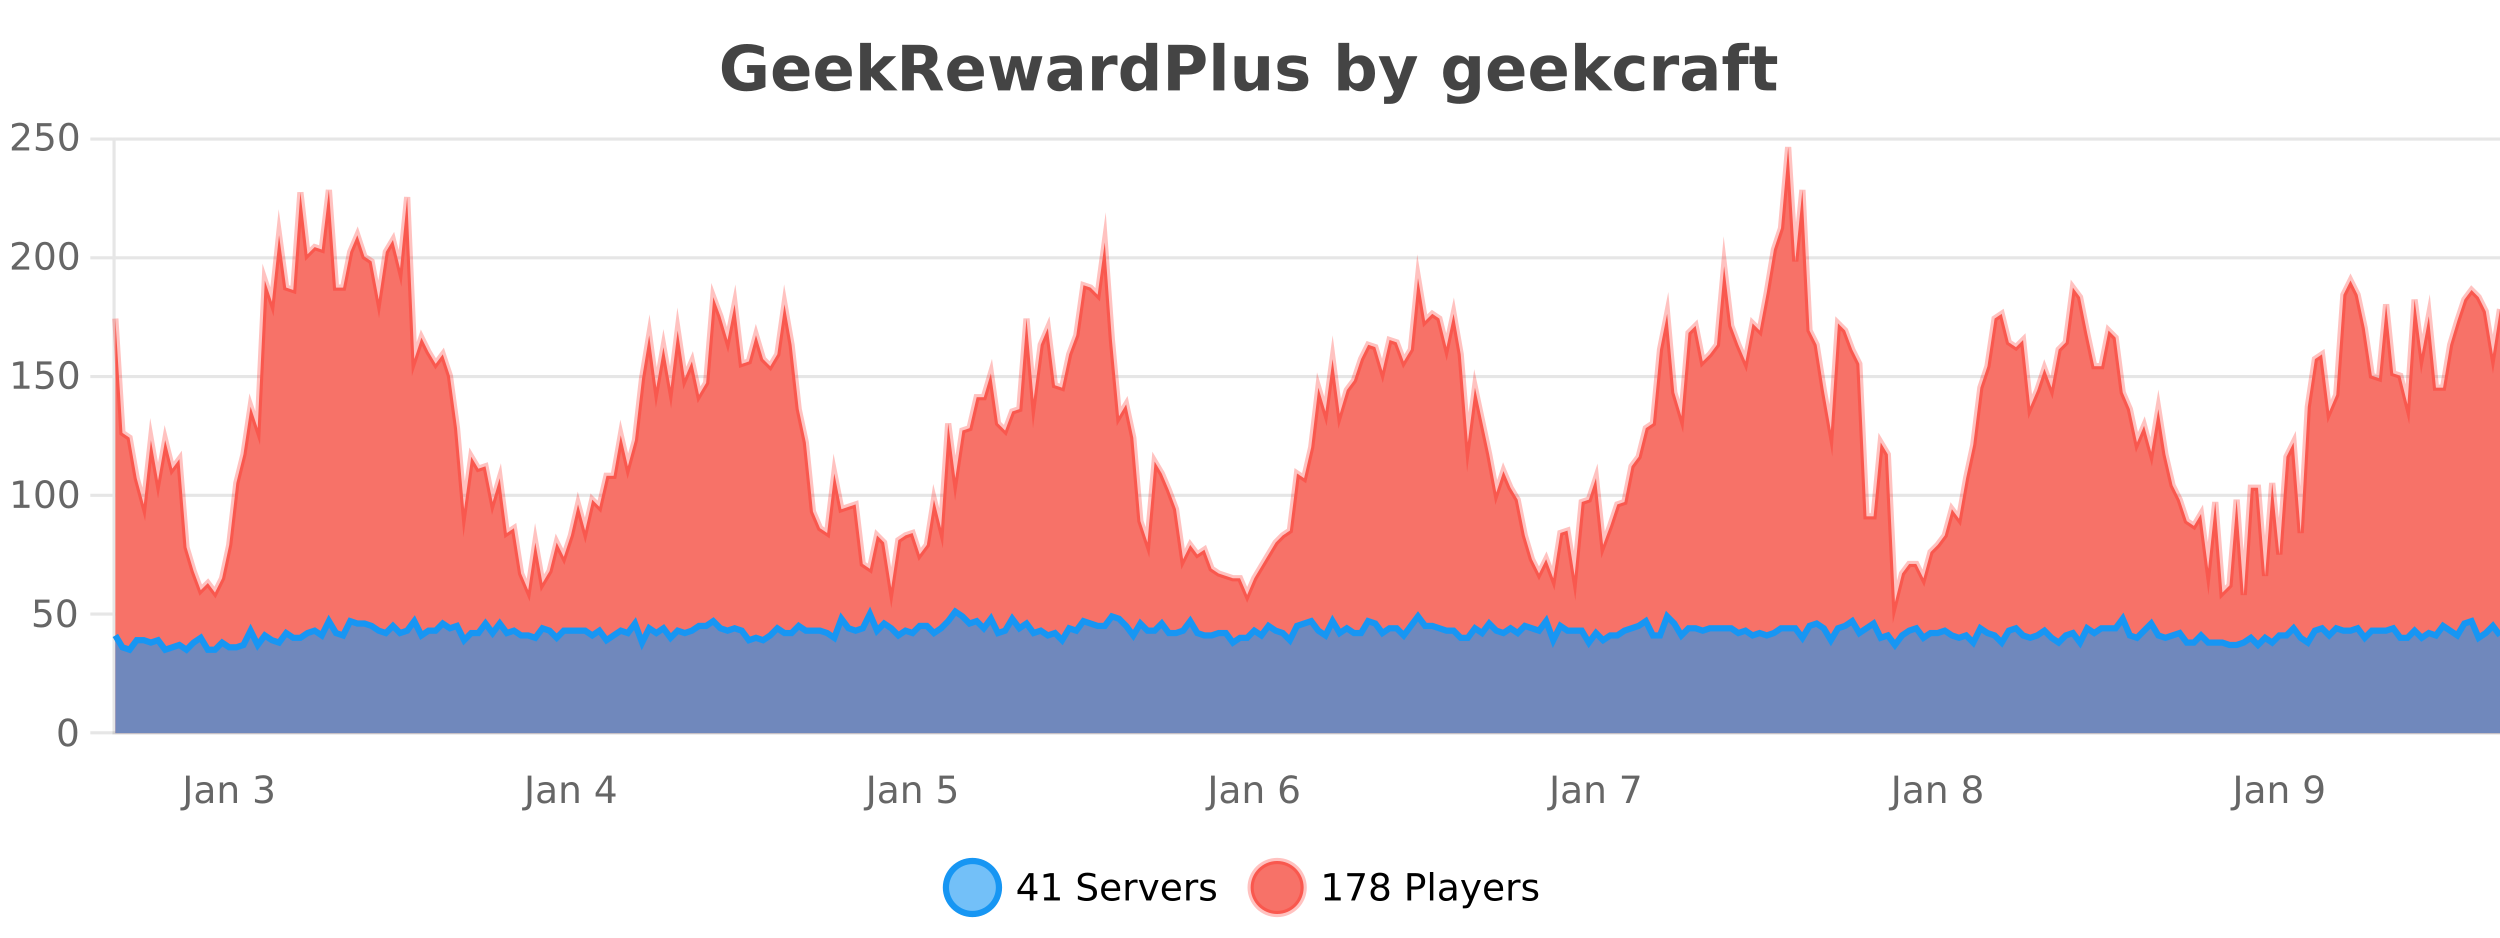
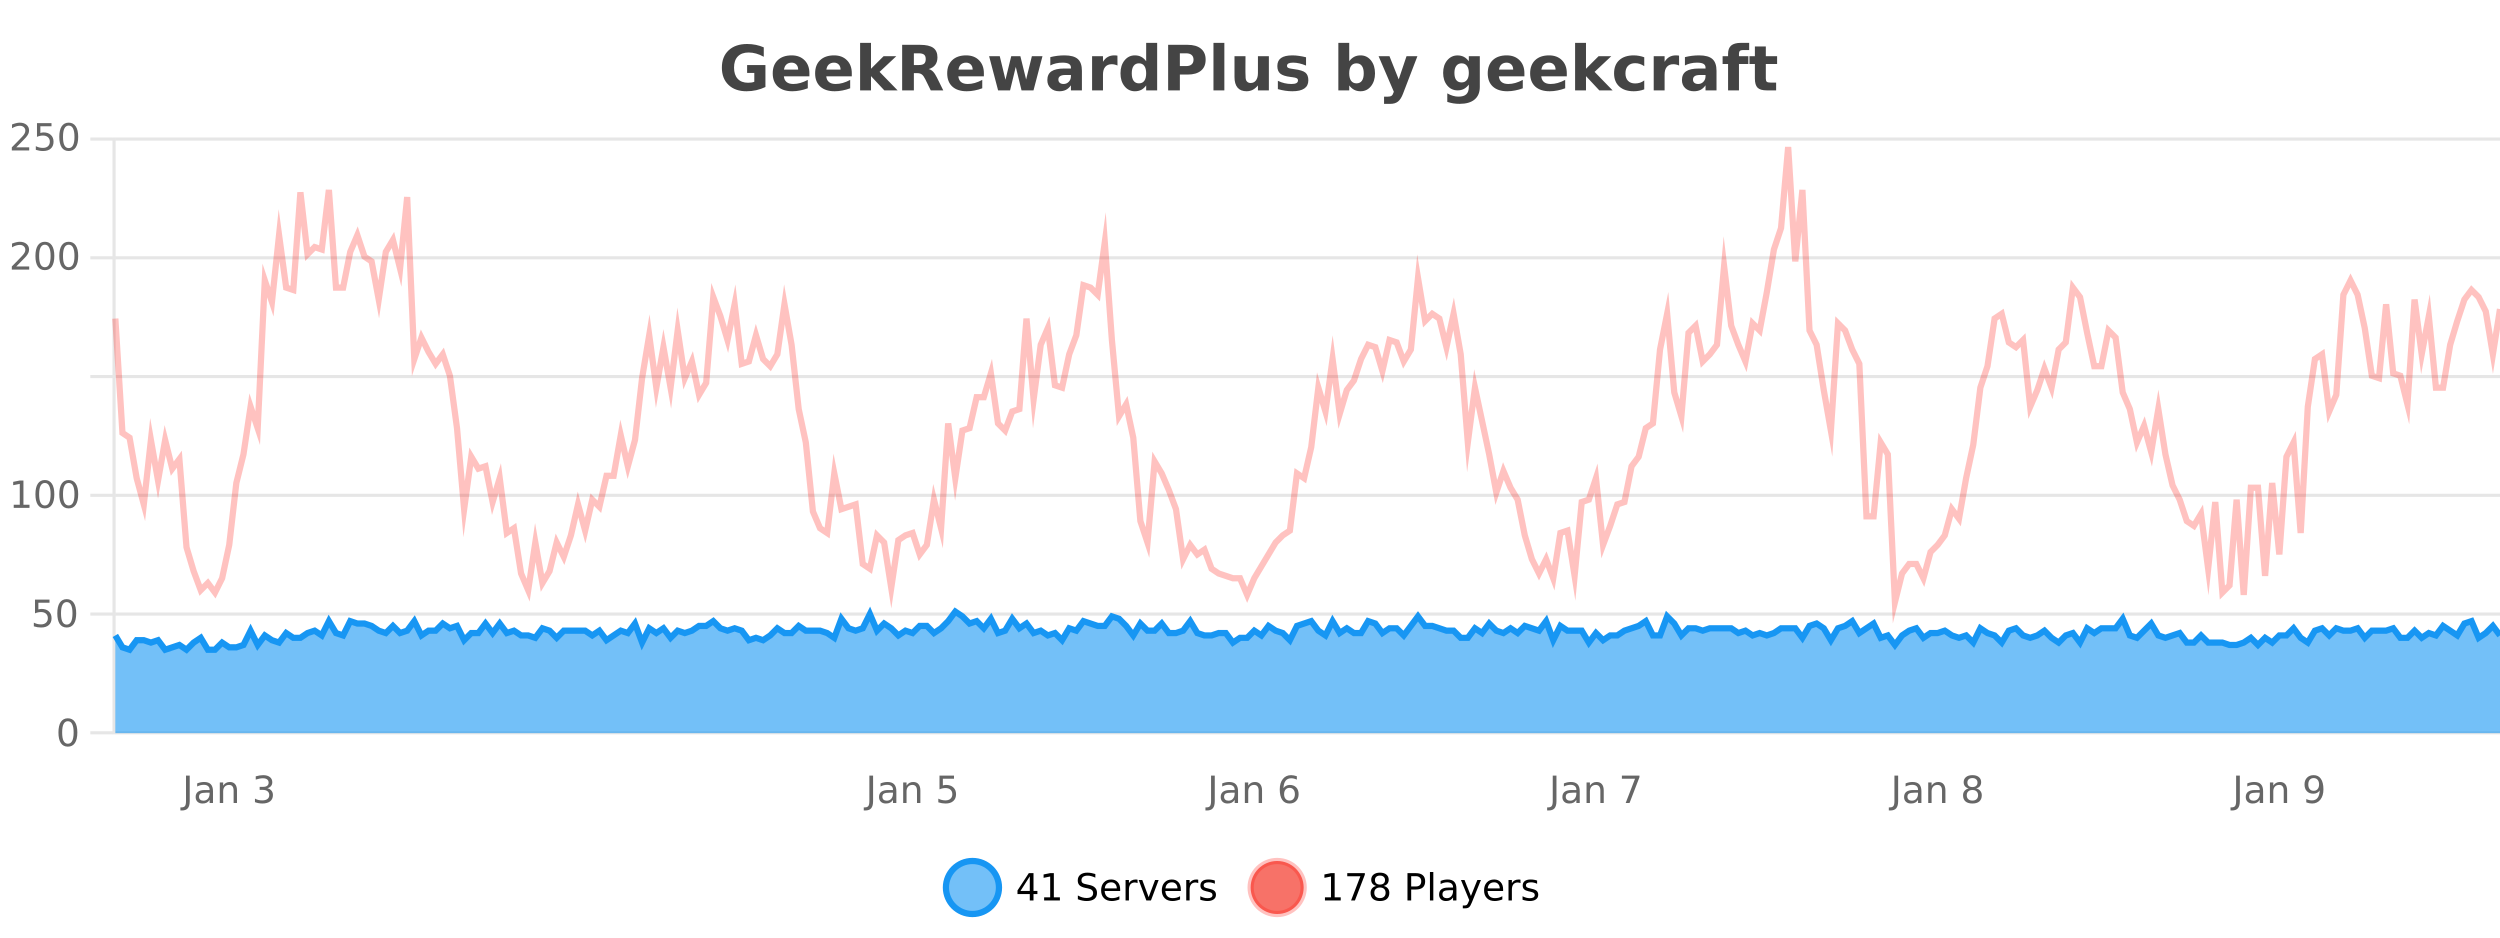
<svg xmlns="http://www.w3.org/2000/svg" width="800pt" height="300pt" viewBox="0 0 800 300" version="1.1">
  <defs>
    <clipPath id="clip1">
      <path d="M 274 263 L 348 263 L 348 300 L 274 300 Z M 274 263 " />
    </clipPath>
    <clipPath id="clip2">
      <path d="M 371 263 L 446 263 L 446 300 L 371 300 Z M 371 263 " />
    </clipPath>
    <clipPath id="clip3">
-       <path d="M 36.906 47 L 800 47 L 800 234.602 L 36.906 234.602 Z M 36.906 47 " />
-     </clipPath>
+       </clipPath>
    <clipPath id="clip4">
      <path d="M 35.906 43 L 800 43 L 800 221 L 35.906 221 Z M 35.906 43 " />
    </clipPath>
    <clipPath id="clip5">
      <path d="M 36.906 195 L 800 195 L 800 234.602 L 36.906 234.602 Z M 36.906 195 " />
    </clipPath>
    <clipPath id="clip6">
      <path d="M 35.906 167 L 800 167 L 800 235.602 L 35.906 235.602 Z M 35.906 167 " />
    </clipPath>
  </defs>
  <g id="surface6542321">
    <rect x="0" y="0" width="800" height="300" style="fill:rgb(100%,100%,100%);fill-opacity:1;stroke:none;" />
    <path style="fill:none;stroke-width:1;stroke-linecap:butt;stroke-linejoin:miter;stroke:rgb(0%,0%,0%);stroke-opacity:0.098;stroke-miterlimit:10;" d="M 37 234.5 L 800 234.5 " />
    <path style="fill:none;stroke-width:1;stroke-linecap:butt;stroke-linejoin:miter;stroke:rgb(0%,0%,0%);stroke-opacity:0.098;stroke-miterlimit:10;" d="M 28.906 234.5 L 36 234.5 " />
    <path style="fill:none;stroke-width:1;stroke-linecap:butt;stroke-linejoin:miter;stroke:rgb(0%,0%,0%);stroke-opacity:0.098;stroke-miterlimit:10;" d="M 37 196.5 L 800 196.5 " />
    <path style="fill:none;stroke-width:1;stroke-linecap:butt;stroke-linejoin:miter;stroke:rgb(0%,0%,0%);stroke-opacity:0.098;stroke-miterlimit:10;" d="M 28.906 196.5 L 36 196.5 " />
    <path style="fill:none;stroke-width:1;stroke-linecap:butt;stroke-linejoin:miter;stroke:rgb(0%,0%,0%);stroke-opacity:0.098;stroke-miterlimit:10;" d="M 37 158.5 L 800 158.5 " />
    <path style="fill:none;stroke-width:1;stroke-linecap:butt;stroke-linejoin:miter;stroke:rgb(0%,0%,0%);stroke-opacity:0.098;stroke-miterlimit:10;" d="M 28.906 158.5 L 36 158.5 " />
    <path style="fill:none;stroke-width:1;stroke-linecap:butt;stroke-linejoin:miter;stroke:rgb(0%,0%,0%);stroke-opacity:0.098;stroke-miterlimit:10;" d="M 37 120.5 L 800 120.5 " />
    <path style="fill:none;stroke-width:1;stroke-linecap:butt;stroke-linejoin:miter;stroke:rgb(0%,0%,0%);stroke-opacity:0.098;stroke-miterlimit:10;" d="M 28.906 120.5 L 36 120.5 " />
    <path style="fill:none;stroke-width:1;stroke-linecap:butt;stroke-linejoin:miter;stroke:rgb(0%,0%,0%);stroke-opacity:0.098;stroke-miterlimit:10;" d="M 37 82.5 L 800 82.5 " />
    <path style="fill:none;stroke-width:1;stroke-linecap:butt;stroke-linejoin:miter;stroke:rgb(0%,0%,0%);stroke-opacity:0.098;stroke-miterlimit:10;" d="M 28.906 82.5 L 36 82.5 " />
    <path style="fill:none;stroke-width:1;stroke-linecap:butt;stroke-linejoin:miter;stroke:rgb(0%,0%,0%);stroke-opacity:0.098;stroke-miterlimit:10;" d="M 37 44.5 L 800 44.5 " />
    <path style="fill:none;stroke-width:1;stroke-linecap:butt;stroke-linejoin:miter;stroke:rgb(0%,0%,0%);stroke-opacity:0.098;stroke-miterlimit:10;" d="M 28.906 44.5 L 36 44.5 " />
    <path style=" stroke:none;fill-rule:nonzero;fill:rgb(9.02%,58.824%,95.294%);fill-opacity:0.6;" d="M 319.672 284 C 319.672 288.688 315.871 292.484 311.188 292.484 C 306.5 292.484 302.699 288.688 302.699 284 C 302.699 279.312 306.5 275.516 311.188 275.516 C 315.871 275.516 319.672 279.312 319.672 284 Z M 319.672 284 " />
    <g clip-path="url(#clip1)" clip-rule="nonzero">
      <path style="fill:none;stroke-width:2;stroke-linecap:butt;stroke-linejoin:miter;stroke:rgb(9.02%,58.824%,95.294%);stroke-opacity:1;stroke-miterlimit:10;" d="M 319.672 284 C 319.672 288.688 315.871 292.484 311.188 292.484 C 306.5 292.484 302.699 288.688 302.699 284 C 302.699 279.312 306.5 275.516 311.188 275.516 C 315.871 275.516 319.672 279.312 319.672 284 Z M 319.672 284 " />
    </g>
    <path style=" stroke:none;fill-rule:nonzero;fill:rgb(0%,0%,0%);fill-opacity:1;" d="M 329.531 280.438 L 326.547 285.109 L 329.531 285.109 Z M 329.219 279.406 L 330.719 279.406 L 330.719 285.109 L 331.969 285.109 L 331.969 286.094 L 330.719 286.094 L 330.719 288.156 L 329.531 288.156 L 329.531 286.094 L 325.594 286.094 L 325.594 284.953 Z M 334.121 287.156 L 336.059 287.156 L 336.059 280.484 L 333.949 280.906 L 333.949 279.828 L 336.043 279.406 L 337.23 279.406 L 337.23 287.156 L 339.168 287.156 L 339.168 288.156 L 334.121 288.156 Z M 350.508 279.688 L 350.508 280.844 C 350.059 280.637 349.633 280.48 349.227 280.375 C 348.828 280.262 348.449 280.203 348.086 280.203 C 347.438 280.203 346.938 280.328 346.586 280.578 C 346.242 280.828 346.07 281.188 346.07 281.656 C 346.07 282.043 346.184 282.336 346.414 282.531 C 346.641 282.73 347.086 282.887 347.742 283 L 348.445 283.156 C 349.328 283.324 349.98 283.621 350.398 284.047 C 350.824 284.465 351.039 285.027 351.039 285.734 C 351.039 286.59 350.75 287.234 350.18 287.672 C 349.617 288.109 348.781 288.328 347.68 288.328 C 347.273 288.328 346.836 288.281 346.367 288.188 C 345.898 288.094 345.414 287.953 344.914 287.766 L 344.914 286.547 C 345.391 286.82 345.859 287.023 346.32 287.156 C 346.789 287.293 347.242 287.359 347.68 287.359 C 348.355 287.359 348.875 287.23 349.242 286.969 C 349.617 286.699 349.805 286.32 349.805 285.828 C 349.805 285.402 349.668 285.07 349.398 284.828 C 349.137 284.578 348.703 284.398 348.102 284.281 L 347.383 284.141 C 346.496 283.965 345.855 283.688 345.461 283.312 C 345.074 282.938 344.883 282.418 344.883 281.75 C 344.883 280.969 345.152 280.359 345.695 279.922 C 346.234 279.477 346.984 279.25 347.945 279.25 C 348.359 279.25 348.777 279.289 349.195 279.359 C 349.621 279.434 350.059 279.543 350.508 279.688 Z M 358.453 284.609 L 358.453 285.125 L 353.484 285.125 C 353.535 285.875 353.758 286.445 354.156 286.828 C 354.562 287.215 355.117 287.406 355.828 287.406 C 356.242 287.406 356.645 287.359 357.031 287.266 C 357.426 287.164 357.816 287.008 358.203 286.797 L 358.203 287.828 C 357.805 287.984 357.406 288.105 357 288.188 C 356.594 288.281 356.18 288.328 355.766 288.328 C 354.723 288.328 353.895 288.027 353.281 287.422 C 352.664 286.809 352.359 285.98 352.359 284.938 C 352.359 283.867 352.648 283.016 353.234 282.391 C 353.816 281.758 354.598 281.438 355.578 281.438 C 356.461 281.438 357.16 281.727 357.672 282.297 C 358.191 282.859 358.453 283.633 358.453 284.609 Z M 357.375 284.281 C 357.363 283.699 357.195 283.23 356.875 282.875 C 356.551 282.523 356.125 282.344 355.594 282.344 C 354.988 282.344 354.504 282.516 354.141 282.859 C 353.785 283.203 353.582 283.684 353.531 284.297 Z M 364.023 282.594 C 363.898 282.531 363.762 282.484 363.617 282.453 C 363.48 282.414 363.324 282.391 363.148 282.391 C 362.543 282.391 362.074 282.59 361.742 282.984 C 361.418 283.383 361.258 283.953 361.258 284.703 L 361.258 288.156 L 360.18 288.156 L 360.18 281.594 L 361.258 281.594 L 361.258 282.609 C 361.484 282.215 361.781 281.922 362.148 281.734 C 362.512 281.539 362.953 281.438 363.477 281.438 C 363.547 281.438 363.625 281.445 363.711 281.453 C 363.805 281.465 363.902 281.48 364.008 281.5 Z M 364.379 281.594 L 365.52 281.594 L 367.566 287.094 L 369.629 281.594 L 370.77 281.594 L 368.301 288.156 L 366.832 288.156 Z M 377.871 284.609 L 377.871 285.125 L 372.902 285.125 C 372.953 285.875 373.176 286.445 373.574 286.828 C 373.98 287.215 374.535 287.406 375.246 287.406 C 375.66 287.406 376.062 287.359 376.449 287.266 C 376.844 287.164 377.234 287.008 377.621 286.797 L 377.621 287.828 C 377.223 287.984 376.824 288.105 376.418 288.188 C 376.012 288.281 375.598 288.328 375.184 288.328 C 374.141 288.328 373.312 288.027 372.699 287.422 C 372.082 286.809 371.777 285.98 371.777 284.938 C 371.777 283.867 372.066 283.016 372.652 282.391 C 373.234 281.758 374.016 281.438 374.996 281.438 C 375.879 281.438 376.578 281.727 377.09 282.297 C 377.609 282.859 377.871 283.633 377.871 284.609 Z M 376.793 284.281 C 376.781 283.699 376.613 283.23 376.293 282.875 C 375.969 282.523 375.543 282.344 375.012 282.344 C 374.406 282.344 373.922 282.516 373.559 282.859 C 373.203 283.203 373 283.684 372.949 284.297 Z M 383.441 282.594 C 383.316 282.531 383.18 282.484 383.035 282.453 C 382.898 282.414 382.742 282.391 382.566 282.391 C 381.961 282.391 381.492 282.59 381.16 282.984 C 380.836 283.383 380.676 283.953 380.676 284.703 L 380.676 288.156 L 379.598 288.156 L 379.598 281.594 L 380.676 281.594 L 380.676 282.609 C 380.902 282.215 381.199 281.922 381.566 281.734 C 381.93 281.539 382.371 281.438 382.895 281.438 C 382.965 281.438 383.043 281.445 383.129 281.453 C 383.223 281.465 383.32 281.48 383.426 281.5 Z M 388.75 281.781 L 388.75 282.812 C 388.445 282.656 388.129 282.543 387.797 282.469 C 387.473 282.387 387.133 282.344 386.781 282.344 C 386.25 282.344 385.848 282.43 385.578 282.594 C 385.305 282.75 385.172 282.996 385.172 283.328 C 385.172 283.578 385.266 283.777 385.453 283.922 C 385.648 284.059 386.039 284.188 386.625 284.312 L 386.984 284.406 C 387.754 284.562 388.301 284.793 388.625 285.094 C 388.945 285.398 389.109 285.812 389.109 286.344 C 389.109 286.961 388.863 287.445 388.375 287.797 C 387.895 288.152 387.234 288.328 386.391 288.328 C 386.035 288.328 385.664 288.289 385.281 288.219 C 384.906 288.156 384.508 288.059 384.094 287.922 L 384.094 286.797 C 384.488 287.008 384.879 287.164 385.266 287.266 C 385.648 287.371 386.035 287.422 386.422 287.422 C 386.922 287.422 387.305 287.34 387.578 287.172 C 387.859 286.996 388 286.746 388 286.422 C 388 286.133 387.898 285.906 387.703 285.75 C 387.504 285.594 387.07 285.445 386.406 285.297 L 386.031 285.219 C 385.363 285.074 384.879 284.855 384.578 284.562 C 384.285 284.273 384.141 283.875 384.141 283.375 C 384.141 282.75 384.359 282.273 384.797 281.938 C 385.234 281.605 385.852 281.438 386.656 281.438 C 387.051 281.438 387.426 281.469 387.781 281.531 C 388.133 281.586 388.457 281.668 388.75 281.781 Z M 321.188 277.016 " />
    <path style=" stroke:none;fill-rule:nonzero;fill:rgb(96.863%,44.706%,40.784%);fill-opacity:1;" d="M 417.172 284 C 417.172 288.688 413.375 292.484 408.688 292.484 C 404 292.484 400.203 288.688 400.203 284 C 400.203 279.312 404 275.516 408.688 275.516 C 413.375 275.516 417.172 279.312 417.172 284 Z M 417.172 284 " />
    <g clip-path="url(#clip2)" clip-rule="nonzero">
      <path style="fill:none;stroke-width:2;stroke-linecap:butt;stroke-linejoin:miter;stroke:rgb(100%,4.706%,0%);stroke-opacity:0.247;stroke-miterlimit:10;" d="M 417.172 284 C 417.172 288.688 413.375 292.484 408.688 292.484 C 404 292.484 400.203 288.688 400.203 284 C 400.203 279.312 404 275.516 408.688 275.516 C 413.375 275.516 417.172 279.312 417.172 284 Z M 417.172 284 " />
    </g>
    <path style=" stroke:none;fill-rule:nonzero;fill:rgb(0%,0%,0%);fill-opacity:1;" d="M 423.984 287.156 L 425.922 287.156 L 425.922 280.484 L 423.812 280.906 L 423.812 279.828 L 425.906 279.406 L 427.094 279.406 L 427.094 287.156 L 429.031 287.156 L 429.031 288.156 L 423.984 288.156 Z M 431.121 279.406 L 436.746 279.406 L 436.746 279.906 L 433.574 288.156 L 432.34 288.156 L 435.324 280.406 L 431.121 280.406 Z M 441.586 284 C 441.023 284 440.578 284.152 440.258 284.453 C 439.934 284.758 439.773 285.168 439.773 285.688 C 439.773 286.219 439.934 286.637 440.258 286.938 C 440.578 287.242 441.023 287.391 441.586 287.391 C 442.148 287.391 442.59 287.242 442.914 286.938 C 443.234 286.637 443.398 286.219 443.398 285.688 C 443.398 285.168 443.234 284.758 442.914 284.453 C 442.602 284.152 442.156 284 441.586 284 Z M 440.398 283.5 C 439.898 283.375 439.5 283.141 439.211 282.797 C 438.93 282.445 438.789 282.016 438.789 281.516 C 438.789 280.82 439.039 280.266 439.539 279.859 C 440.039 279.453 440.719 279.25 441.586 279.25 C 442.461 279.25 443.141 279.453 443.633 279.859 C 444.133 280.266 444.383 280.82 444.383 281.516 C 444.383 282.016 444.242 282.445 443.961 282.797 C 443.68 283.141 443.281 283.375 442.773 283.5 C 443.344 283.637 443.789 283.898 444.102 284.281 C 444.422 284.668 444.586 285.137 444.586 285.688 C 444.586 286.543 444.324 287.199 443.805 287.656 C 443.293 288.105 442.555 288.328 441.586 288.328 C 440.625 288.328 439.887 288.105 439.367 287.656 C 438.844 287.199 438.586 286.543 438.586 285.688 C 438.586 285.137 438.746 284.668 439.07 284.281 C 439.391 283.898 439.836 283.637 440.398 283.5 Z M 439.977 281.625 C 439.977 282.086 440.117 282.438 440.398 282.688 C 440.68 282.938 441.074 283.062 441.586 283.062 C 442.094 283.062 442.492 282.938 442.773 282.688 C 443.062 282.438 443.211 282.086 443.211 281.625 C 443.211 281.18 443.062 280.828 442.773 280.578 C 442.492 280.32 442.094 280.188 441.586 280.188 C 441.074 280.188 440.68 280.32 440.398 280.578 C 440.117 280.828 439.977 281.18 439.977 281.625 Z M 451.578 280.375 L 451.578 283.672 L 453.062 283.672 C 453.613 283.672 454.039 283.531 454.344 283.25 C 454.645 282.961 454.797 282.547 454.797 282.016 C 454.797 281.496 454.645 281.094 454.344 280.812 C 454.039 280.523 453.613 280.375 453.062 280.375 Z M 450.391 279.406 L 453.062 279.406 C 454.051 279.406 454.797 279.633 455.297 280.078 C 455.797 280.516 456.047 281.164 456.047 282.016 C 456.047 282.883 455.797 283.539 455.297 283.984 C 454.797 284.422 454.051 284.641 453.062 284.641 L 451.578 284.641 L 451.578 288.156 L 450.391 288.156 Z M 457.582 279.031 L 458.66 279.031 L 458.66 288.156 L 457.582 288.156 Z M 463.898 284.859 C 463.031 284.859 462.43 284.961 462.086 285.156 C 461.75 285.355 461.586 285.695 461.586 286.172 C 461.586 286.559 461.711 286.867 461.961 287.094 C 462.219 287.312 462.562 287.422 462.992 287.422 C 463.594 287.422 464.074 287.215 464.43 286.797 C 464.793 286.371 464.977 285.805 464.977 285.094 L 464.977 284.859 Z M 466.055 284.406 L 466.055 288.156 L 464.977 288.156 L 464.977 287.156 C 464.727 287.555 464.418 287.852 464.055 288.047 C 463.688 288.234 463.242 288.328 462.711 288.328 C 462.031 288.328 461.496 288.141 461.102 287.766 C 460.703 287.383 460.508 286.875 460.508 286.25 C 460.508 285.512 460.75 284.953 461.242 284.578 C 461.742 284.203 462.48 284.016 463.461 284.016 L 464.977 284.016 L 464.977 283.906 C 464.977 283.406 464.809 283.023 464.477 282.75 C 464.152 282.48 463.699 282.344 463.117 282.344 C 462.742 282.344 462.371 282.391 462.008 282.484 C 461.652 282.578 461.312 282.715 460.992 282.891 L 460.992 281.891 C 461.387 281.734 461.766 281.621 462.133 281.547 C 462.508 281.477 462.871 281.438 463.227 281.438 C 464.172 281.438 464.883 281.684 465.352 282.172 C 465.82 282.664 466.055 283.406 466.055 284.406 Z M 471.004 288.766 C 470.699 289.547 470.402 290.055 470.113 290.297 C 469.82 290.535 469.434 290.656 468.957 290.656 L 468.098 290.656 L 468.098 289.75 L 468.723 289.75 C 469.023 289.75 469.254 289.676 469.41 289.531 C 469.574 289.395 469.758 289.066 469.957 288.547 L 470.16 288.047 L 467.504 281.594 L 468.645 281.594 L 470.691 286.719 L 472.754 281.594 L 473.895 281.594 Z M 480.996 284.609 L 480.996 285.125 L 476.027 285.125 C 476.078 285.875 476.301 286.445 476.699 286.828 C 477.105 287.215 477.66 287.406 478.371 287.406 C 478.785 287.406 479.188 287.359 479.574 287.266 C 479.969 287.164 480.359 287.008 480.746 286.797 L 480.746 287.828 C 480.348 287.984 479.949 288.105 479.543 288.188 C 479.137 288.281 478.723 288.328 478.309 288.328 C 477.266 288.328 476.438 288.027 475.824 287.422 C 475.207 286.809 474.902 285.98 474.902 284.938 C 474.902 283.867 475.191 283.016 475.777 282.391 C 476.359 281.758 477.141 281.438 478.121 281.438 C 479.004 281.438 479.703 281.727 480.215 282.297 C 480.734 282.859 480.996 283.633 480.996 284.609 Z M 479.918 284.281 C 479.906 283.699 479.738 283.23 479.418 282.875 C 479.094 282.523 478.668 282.344 478.137 282.344 C 477.531 282.344 477.047 282.516 476.684 282.859 C 476.328 283.203 476.125 283.684 476.074 284.297 Z M 486.566 282.594 C 486.441 282.531 486.305 282.484 486.16 282.453 C 486.023 282.414 485.867 282.391 485.691 282.391 C 485.086 282.391 484.617 282.59 484.285 282.984 C 483.961 283.383 483.801 283.953 483.801 284.703 L 483.801 288.156 L 482.723 288.156 L 482.723 281.594 L 483.801 281.594 L 483.801 282.609 C 484.027 282.215 484.324 281.922 484.691 281.734 C 485.055 281.539 485.496 281.438 486.02 281.438 C 486.09 281.438 486.168 281.445 486.254 281.453 C 486.348 281.465 486.445 281.48 486.551 281.5 Z M 491.875 281.781 L 491.875 282.812 C 491.57 282.656 491.254 282.543 490.922 282.469 C 490.598 282.387 490.258 282.344 489.906 282.344 C 489.375 282.344 488.973 282.43 488.703 282.594 C 488.43 282.75 488.297 282.996 488.297 283.328 C 488.297 283.578 488.391 283.777 488.578 283.922 C 488.773 284.059 489.164 284.188 489.75 284.312 L 490.109 284.406 C 490.879 284.562 491.426 284.793 491.75 285.094 C 492.07 285.398 492.234 285.812 492.234 286.344 C 492.234 286.961 491.988 287.445 491.5 287.797 C 491.02 288.152 490.359 288.328 489.516 288.328 C 489.16 288.328 488.789 288.289 488.406 288.219 C 488.031 288.156 487.633 288.059 487.219 287.922 L 487.219 286.797 C 487.613 287.008 488.004 287.164 488.391 287.266 C 488.773 287.371 489.16 287.422 489.547 287.422 C 490.047 287.422 490.43 287.34 490.703 287.172 C 490.984 286.996 491.125 286.746 491.125 286.422 C 491.125 286.133 491.023 285.906 490.828 285.75 C 490.629 285.594 490.195 285.445 489.531 285.297 L 489.156 285.219 C 488.488 285.074 488.004 284.855 487.703 284.562 C 487.41 284.273 487.266 283.875 487.266 283.375 C 487.266 282.75 487.484 282.273 487.922 281.938 C 488.359 281.605 488.977 281.438 489.781 281.438 C 490.176 281.438 490.551 281.469 490.906 281.531 C 491.258 281.586 491.582 281.668 491.875 281.781 Z M 418.688 277.016 " />
    <path style=" stroke:none;fill-rule:nonzero;fill:rgb(26.667%,26.667%,26.667%);fill-opacity:1;" d="M 244.938 27.844 C 244 28.293 243.023 28.633 242.016 28.859 C 241.016 29.086 239.973 29.203 238.891 29.203 C 236.461 29.203 234.539 28.527 233.125 27.172 C 231.707 25.809 231 23.965 231 21.641 C 231 19.297 231.719 17.453 233.156 16.109 C 234.602 14.758 236.586 14.078 239.109 14.078 C 240.078 14.078 241.004 14.172 241.891 14.359 C 242.773 14.539 243.613 14.805 244.406 15.156 L 244.406 18.172 C 243.594 17.715 242.781 17.371 241.969 17.141 C 241.164 16.914 240.363 16.797 239.562 16.797 C 238.062 16.797 236.906 17.219 236.094 18.062 C 235.289 18.898 234.891 20.09 234.891 21.641 C 234.891 23.184 235.281 24.375 236.062 25.219 C 236.844 26.062 237.953 26.484 239.391 26.484 C 239.773 26.484 240.133 26.461 240.469 26.406 C 240.812 26.355 241.113 26.277 241.375 26.172 L 241.375 23.344 L 239.078 23.344 L 239.078 20.828 L 244.938 20.828 Z M 259.008 23.422 L 259.008 24.422 L 250.836 24.422 C 250.918 25.246 251.215 25.859 251.727 26.266 C 252.234 26.672 252.945 26.875 253.852 26.875 C 254.59 26.875 255.344 26.766 256.117 26.547 C 256.887 26.328 257.68 26 258.492 25.562 L 258.492 28.25 C 257.668 28.562 256.84 28.797 256.008 28.953 C 255.184 29.117 254.359 29.203 253.539 29.203 C 251.559 29.203 250.016 28.703 248.914 27.703 C 247.82 26.695 247.273 25.281 247.273 23.469 C 247.273 21.68 247.809 20.273 248.883 19.25 C 249.965 18.23 251.449 17.719 253.336 17.719 C 255.055 17.719 256.43 18.242 257.461 19.281 C 258.492 20.312 259.008 21.695 259.008 23.422 Z M 255.414 22.266 C 255.414 21.602 255.219 21.062 254.836 20.656 C 254.449 20.25 253.945 20.047 253.32 20.047 C 252.641 20.047 252.09 20.242 251.664 20.625 C 251.246 21 250.984 21.547 250.883 22.266 Z M 272.574 23.422 L 272.574 24.422 L 264.402 24.422 C 264.484 25.246 264.781 25.859 265.293 26.266 C 265.801 26.672 266.512 26.875 267.418 26.875 C 268.156 26.875 268.91 26.766 269.684 26.547 C 270.453 26.328 271.246 26 272.059 25.562 L 272.059 28.25 C 271.234 28.562 270.406 28.797 269.574 28.953 C 268.75 29.117 267.926 29.203 267.105 29.203 C 265.125 29.203 263.582 28.703 262.48 27.703 C 261.387 26.695 260.84 25.281 260.84 23.469 C 260.84 21.68 261.375 20.273 262.449 19.25 C 263.531 18.23 265.016 17.719 266.902 17.719 C 268.621 17.719 269.996 18.242 271.027 19.281 C 272.059 20.312 272.574 21.695 272.574 23.422 Z M 268.98 22.266 C 268.98 21.602 268.785 21.062 268.402 20.656 C 268.016 20.25 267.512 20.047 266.887 20.047 C 266.207 20.047 265.656 20.242 265.23 20.625 C 264.812 21 264.551 21.547 264.449 22.266 Z M 275.234 13.719 L 278.719 13.719 L 278.719 22 L 282.75 17.984 L 286.812 17.984 L 281.469 23 L 287.234 28.922 L 282.984 28.922 L 278.719 24.359 L 278.719 28.922 L 275.234 28.922 Z M 294.016 20.812 C 294.805 20.812 295.375 20.668 295.719 20.375 C 296.062 20.074 296.234 19.59 296.234 18.922 C 296.234 18.258 296.062 17.781 295.719 17.5 C 295.375 17.211 294.805 17.062 294.016 17.062 L 292.438 17.062 L 292.438 20.812 Z M 292.438 23.406 L 292.438 28.922 L 288.688 28.922 L 288.688 14.344 L 294.422 14.344 C 296.336 14.344 297.742 14.668 298.641 15.312 C 299.535 15.961 299.984 16.977 299.984 18.359 C 299.984 19.328 299.75 20.125 299.281 20.75 C 298.82 21.367 298.125 21.82 297.188 22.109 C 297.695 22.227 298.156 22.492 298.562 22.906 C 298.969 23.312 299.379 23.938 299.797 24.781 L 301.844 28.922 L 297.844 28.922 L 296.062 25.297 C 295.707 24.57 295.344 24.074 294.969 23.812 C 294.602 23.543 294.113 23.406 293.5 23.406 Z M 314.84 23.422 L 314.84 24.422 L 306.668 24.422 C 306.75 25.246 307.047 25.859 307.559 26.266 C 308.066 26.672 308.777 26.875 309.684 26.875 C 310.422 26.875 311.176 26.766 311.949 26.547 C 312.719 26.328 313.512 26 314.324 25.562 L 314.324 28.25 C 313.5 28.562 312.672 28.797 311.84 28.953 C 311.016 29.117 310.191 29.203 309.371 29.203 C 307.391 29.203 305.848 28.703 304.746 27.703 C 303.652 26.695 303.105 25.281 303.105 23.469 C 303.105 21.68 303.641 20.273 304.715 19.25 C 305.797 18.23 307.281 17.719 309.168 17.719 C 310.887 17.719 312.262 18.242 313.293 19.281 C 314.324 20.312 314.84 21.695 314.84 23.422 Z M 311.246 22.266 C 311.246 21.602 311.051 21.062 310.668 20.656 C 310.281 20.25 309.777 20.047 309.152 20.047 C 308.473 20.047 307.922 20.242 307.496 20.625 C 307.078 21 306.816 21.547 306.715 22.266 Z M 316.516 17.984 L 319.922 17.984 L 321.75 25.516 L 323.594 17.984 L 326.516 17.984 L 328.359 25.438 L 330.203 17.984 L 333.594 17.984 L 330.719 28.922 L 326.891 28.922 L 325.047 21.406 L 323.219 28.922 L 319.391 28.922 Z M 340.867 24 C 340.137 24 339.59 24.125 339.227 24.375 C 338.859 24.617 338.68 24.98 338.68 25.469 C 338.68 25.906 338.824 26.25 339.117 26.5 C 339.418 26.75 339.828 26.875 340.352 26.875 C 341.008 26.875 341.559 26.641 342.008 26.172 C 342.465 25.703 342.695 25.117 342.695 24.406 L 342.695 24 Z M 346.211 22.688 L 346.211 28.922 L 342.695 28.922 L 342.695 27.297 C 342.227 27.965 341.695 28.449 341.102 28.75 C 340.516 29.051 339.805 29.203 338.961 29.203 C 337.836 29.203 336.918 28.875 336.211 28.219 C 335.5 27.555 335.148 26.695 335.148 25.641 C 335.148 24.359 335.586 23.422 336.461 22.828 C 337.344 22.227 338.734 21.922 340.633 21.922 L 342.695 21.922 L 342.695 21.641 C 342.695 21.09 342.477 20.688 342.039 20.438 C 341.602 20.18 340.918 20.047 339.992 20.047 C 339.242 20.047 338.543 20.125 337.898 20.281 C 337.25 20.43 336.652 20.648 336.102 20.938 L 336.102 18.281 C 336.852 18.094 337.602 17.953 338.352 17.859 C 339.109 17.766 339.871 17.719 340.633 17.719 C 342.602 17.719 344.023 18.109 344.898 18.891 C 345.773 19.664 346.211 20.93 346.211 22.688 Z M 357.594 20.969 C 357.281 20.824 356.973 20.719 356.672 20.656 C 356.367 20.586 356.066 20.547 355.766 20.547 C 354.859 20.547 354.16 20.836 353.672 21.406 C 353.191 21.98 352.953 22.805 352.953 23.875 L 352.953 28.922 L 349.469 28.922 L 349.469 17.984 L 352.953 17.984 L 352.953 19.781 C 353.398 19.062 353.914 18.543 354.5 18.219 C 355.082 17.887 355.781 17.719 356.594 17.719 C 356.719 17.719 356.848 17.727 356.984 17.734 C 357.117 17.746 357.316 17.766 357.578 17.797 Z M 366.773 19.578 L 366.773 13.719 L 370.289 13.719 L 370.289 28.922 L 366.773 28.922 L 366.773 27.344 C 366.293 27.992 365.762 28.465 365.18 28.766 C 364.594 29.055 363.922 29.203 363.164 29.203 C 361.82 29.203 360.715 28.668 359.852 27.594 C 358.984 26.523 358.555 25.148 358.555 23.469 C 358.555 21.781 358.984 20.402 359.852 19.328 C 360.715 18.258 361.82 17.719 363.164 17.719 C 363.922 17.719 364.594 17.871 365.18 18.172 C 365.762 18.477 366.293 18.945 366.773 19.578 Z M 364.461 26.672 C 365.211 26.672 365.781 26.402 366.18 25.859 C 366.574 25.309 366.773 24.512 366.773 23.469 C 366.773 22.43 366.574 21.637 366.18 21.094 C 365.781 20.543 365.211 20.266 364.461 20.266 C 363.719 20.266 363.152 20.543 362.758 21.094 C 362.359 21.637 362.164 22.43 362.164 23.469 C 362.164 24.512 362.359 25.309 362.758 25.859 C 363.152 26.402 363.719 26.672 364.461 26.672 Z M 373.805 14.344 L 380.039 14.344 C 381.891 14.344 383.312 14.758 384.305 15.578 C 385.305 16.402 385.805 17.574 385.805 19.094 C 385.805 20.625 385.305 21.805 384.305 22.625 C 383.312 23.449 381.891 23.859 380.039 23.859 L 377.555 23.859 L 377.555 28.922 L 373.805 28.922 Z M 377.555 17.062 L 377.555 21.141 L 379.633 21.141 C 380.359 21.141 380.922 20.965 381.32 20.609 C 381.727 20.258 381.93 19.75 381.93 19.094 C 381.93 18.449 381.727 17.949 381.32 17.594 C 380.922 17.242 380.359 17.062 379.633 17.062 Z M 388.309 13.719 L 391.793 13.719 L 391.793 28.922 L 388.309 28.922 Z M 395.039 24.656 L 395.039 17.984 L 398.555 17.984 L 398.555 19.078 C 398.555 19.672 398.547 20.418 398.539 21.312 C 398.539 22.211 398.539 22.805 398.539 23.094 C 398.539 23.98 398.559 24.617 398.602 25 C 398.652 25.387 398.73 25.668 398.836 25.844 C 398.98 26.074 399.168 26.25 399.398 26.375 C 399.625 26.5 399.891 26.562 400.195 26.562 C 400.922 26.562 401.496 26.281 401.914 25.719 C 402.328 25.156 402.539 24.383 402.539 23.391 L 402.539 17.984 L 406.039 17.984 L 406.039 28.922 L 402.539 28.922 L 402.539 27.344 C 402.008 27.98 401.445 28.449 400.852 28.75 C 400.266 29.051 399.621 29.203 398.914 29.203 C 397.652 29.203 396.688 28.82 396.023 28.047 C 395.367 27.266 395.039 26.137 395.039 24.656 Z M 417.934 18.328 L 417.934 20.984 C 417.191 20.672 416.473 20.438 415.777 20.281 C 415.078 20.125 414.418 20.047 413.793 20.047 C 413.137 20.047 412.645 20.133 412.324 20.297 C 412 20.465 411.84 20.719 411.84 21.062 C 411.84 21.344 411.957 21.559 412.199 21.703 C 412.449 21.852 412.887 21.961 413.512 22.031 L 414.137 22.125 C 415.926 22.355 417.129 22.73 417.746 23.25 C 418.359 23.773 418.668 24.59 418.668 25.703 C 418.668 26.871 418.234 27.746 417.371 28.328 C 416.516 28.914 415.238 29.203 413.543 29.203 C 412.812 29.203 412.062 29.145 411.293 29.031 C 410.52 28.918 409.73 28.746 408.918 28.516 L 408.918 25.859 C 409.613 26.203 410.328 26.461 411.059 26.625 C 411.785 26.793 412.531 26.875 413.293 26.875 C 413.98 26.875 414.496 26.781 414.84 26.594 C 415.184 26.406 415.355 26.125 415.355 25.75 C 415.355 25.438 415.234 25.211 414.996 25.062 C 414.754 24.906 414.281 24.789 413.574 24.703 L 412.965 24.625 C 411.402 24.43 410.309 24.07 409.684 23.547 C 409.059 23.016 408.746 22.215 408.746 21.141 C 408.746 19.984 409.141 19.125 409.934 18.562 C 410.734 18 411.953 17.719 413.59 17.719 C 414.234 17.719 414.91 17.773 415.621 17.875 C 416.328 17.969 417.098 18.121 417.934 18.328 Z M 434.082 26.672 C 434.832 26.672 435.402 26.402 435.801 25.859 C 436.195 25.309 436.395 24.512 436.395 23.469 C 436.395 22.43 436.195 21.637 435.801 21.094 C 435.402 20.543 434.832 20.266 434.082 20.266 C 433.332 20.266 432.754 20.543 432.348 21.094 C 431.949 21.637 431.754 22.43 431.754 23.469 C 431.754 24.5 431.949 25.293 432.348 25.844 C 432.754 26.398 433.332 26.672 434.082 26.672 Z M 431.754 19.578 C 432.242 18.945 432.777 18.477 433.363 18.172 C 433.945 17.871 434.617 17.719 435.379 17.719 C 436.73 17.719 437.84 18.258 438.707 19.328 C 439.57 20.402 440.004 21.781 440.004 23.469 C 440.004 25.148 439.57 26.523 438.707 27.594 C 437.84 28.668 436.73 29.203 435.379 29.203 C 434.617 29.203 433.945 29.051 433.363 28.75 C 432.777 28.449 432.242 27.98 431.754 27.344 L 431.754 28.922 L 428.27 28.922 L 428.27 13.719 L 431.754 13.719 Z M 441.148 17.984 L 444.633 17.984 L 447.586 25.406 L 450.086 17.984 L 453.57 17.984 L 448.977 29.953 C 448.516 31.172 447.977 32.02 447.352 32.5 C 446.734 32.988 445.93 33.234 444.93 33.234 L 442.898 33.234 L 442.898 30.938 L 443.992 30.938 C 444.586 30.938 445.016 30.844 445.289 30.656 C 445.559 30.469 445.766 30.129 445.914 29.641 L 446.023 29.344 Z M 470.023 27.062 C 469.543 27.699 469.012 28.168 468.43 28.469 C 467.844 28.773 467.172 28.922 466.414 28.922 C 465.078 28.922 463.977 28.398 463.102 27.344 C 462.234 26.293 461.805 24.953 461.805 23.328 C 461.805 21.695 462.234 20.355 463.102 19.312 C 463.977 18.262 465.078 17.734 466.414 17.734 C 467.172 17.734 467.844 17.887 468.43 18.188 C 469.012 18.492 469.543 18.965 470.023 19.609 L 470.023 17.984 L 473.539 17.984 L 473.539 27.812 C 473.539 29.57 472.98 30.914 471.867 31.844 C 470.762 32.77 469.152 33.234 467.039 33.234 C 466.359 33.234 465.699 33.18 465.055 33.078 C 464.418 32.973 463.777 32.816 463.133 32.609 L 463.133 29.875 C 463.746 30.227 464.344 30.488 464.93 30.656 C 465.512 30.832 466.102 30.922 466.695 30.922 C 467.84 30.922 468.68 30.672 469.211 30.172 C 469.75 29.672 470.023 28.887 470.023 27.812 Z M 467.711 20.266 C 466.992 20.266 466.43 20.531 466.023 21.062 C 465.617 21.594 465.414 22.352 465.414 23.328 C 465.414 24.328 465.605 25.09 465.992 25.609 C 466.387 26.121 466.961 26.375 467.711 26.375 C 468.438 26.375 469.008 26.109 469.414 25.578 C 469.82 25.047 470.023 24.297 470.023 23.328 C 470.023 22.352 469.82 21.594 469.414 21.062 C 469.008 20.531 468.438 20.266 467.711 20.266 Z M 487.809 23.422 L 487.809 24.422 L 479.637 24.422 C 479.719 25.246 480.016 25.859 480.527 26.266 C 481.035 26.672 481.746 26.875 482.652 26.875 C 483.391 26.875 484.145 26.766 484.918 26.547 C 485.688 26.328 486.48 26 487.293 25.562 L 487.293 28.25 C 486.469 28.562 485.641 28.797 484.809 28.953 C 483.984 29.117 483.16 29.203 482.34 29.203 C 480.359 29.203 478.816 28.703 477.715 27.703 C 476.621 26.695 476.074 25.281 476.074 23.469 C 476.074 21.68 476.609 20.273 477.684 19.25 C 478.766 18.23 480.25 17.719 482.137 17.719 C 483.855 17.719 485.23 18.242 486.262 19.281 C 487.293 20.312 487.809 21.695 487.809 23.422 Z M 484.215 22.266 C 484.215 21.602 484.02 21.062 483.637 20.656 C 483.25 20.25 482.746 20.047 482.121 20.047 C 481.441 20.047 480.891 20.242 480.465 20.625 C 480.047 21 479.785 21.547 479.684 22.266 Z M 501.375 23.422 L 501.375 24.422 L 493.203 24.422 C 493.285 25.246 493.582 25.859 494.094 26.266 C 494.602 26.672 495.312 26.875 496.219 26.875 C 496.957 26.875 497.711 26.766 498.484 26.547 C 499.254 26.328 500.047 26 500.859 25.562 L 500.859 28.25 C 500.035 28.562 499.207 28.797 498.375 28.953 C 497.551 29.117 496.727 29.203 495.906 29.203 C 493.926 29.203 492.383 28.703 491.281 27.703 C 490.188 26.695 489.641 25.281 489.641 23.469 C 489.641 21.68 490.176 20.273 491.25 19.25 C 492.332 18.23 493.816 17.719 495.703 17.719 C 497.422 17.719 498.797 18.242 499.828 19.281 C 500.859 20.312 501.375 21.695 501.375 23.422 Z M 497.781 22.266 C 497.781 21.602 497.586 21.062 497.203 20.656 C 496.816 20.25 496.312 20.047 495.688 20.047 C 495.008 20.047 494.457 20.242 494.031 20.625 C 493.613 21 493.352 21.547 493.25 22.266 Z M 504.031 13.719 L 507.516 13.719 L 507.516 22 L 511.547 17.984 L 515.609 17.984 L 510.266 23 L 516.031 28.922 L 511.781 28.922 L 507.516 24.359 L 507.516 28.922 L 504.031 28.922 Z M 526.16 18.328 L 526.16 21.172 C 525.691 20.852 525.215 20.609 524.738 20.453 C 524.258 20.297 523.758 20.219 523.238 20.219 C 522.27 20.219 521.508 20.508 520.957 21.078 C 520.414 21.641 520.145 22.438 520.145 23.469 C 520.145 24.492 520.414 25.289 520.957 25.859 C 521.508 26.422 522.27 26.703 523.238 26.703 C 523.789 26.703 524.309 26.625 524.801 26.469 C 525.289 26.305 525.742 26.059 526.16 25.734 L 526.16 28.594 C 525.617 28.805 525.066 28.953 524.504 29.047 C 523.941 29.148 523.371 29.203 522.801 29.203 C 520.832 29.203 519.289 28.699 518.176 27.688 C 517.059 26.68 516.504 25.273 516.504 23.469 C 516.504 21.656 517.059 20.246 518.176 19.234 C 519.289 18.227 520.832 17.719 522.801 17.719 C 523.371 17.719 523.934 17.773 524.488 17.875 C 525.051 17.969 525.605 18.121 526.16 18.328 Z M 537.312 20.969 C 537 20.824 536.691 20.719 536.391 20.656 C 536.086 20.586 535.785 20.547 535.484 20.547 C 534.578 20.547 533.879 20.836 533.391 21.406 C 532.91 21.98 532.672 22.805 532.672 23.875 L 532.672 28.922 L 529.188 28.922 L 529.188 17.984 L 532.672 17.984 L 532.672 19.781 C 533.117 19.062 533.633 18.543 534.219 18.219 C 534.801 17.887 535.5 17.719 536.312 17.719 C 536.438 17.719 536.566 17.727 536.703 17.734 C 536.836 17.746 537.035 17.766 537.297 17.797 Z M 543.941 24 C 543.211 24 542.664 24.125 542.301 24.375 C 541.934 24.617 541.754 24.98 541.754 25.469 C 541.754 25.906 541.898 26.25 542.191 26.5 C 542.492 26.75 542.902 26.875 543.426 26.875 C 544.082 26.875 544.633 26.641 545.082 26.172 C 545.539 25.703 545.77 25.117 545.77 24.406 L 545.77 24 Z M 549.285 22.688 L 549.285 28.922 L 545.77 28.922 L 545.77 27.297 C 545.301 27.965 544.77 28.449 544.176 28.75 C 543.59 29.051 542.879 29.203 542.035 29.203 C 540.91 29.203 539.992 28.875 539.285 28.219 C 538.574 27.555 538.223 26.695 538.223 25.641 C 538.223 24.359 538.66 23.422 539.535 22.828 C 540.418 22.227 541.809 21.922 543.707 21.922 L 545.77 21.922 L 545.77 21.641 C 545.77 21.09 545.551 20.688 545.113 20.438 C 544.676 20.18 543.992 20.047 543.066 20.047 C 542.316 20.047 541.617 20.125 540.973 20.281 C 540.324 20.43 539.727 20.648 539.176 20.938 L 539.176 18.281 C 539.926 18.094 540.676 17.953 541.426 17.859 C 542.184 17.766 542.945 17.719 543.707 17.719 C 545.676 17.719 547.098 18.109 547.973 18.891 C 548.848 19.664 549.285 20.93 549.285 22.688 Z M 559.734 13.719 L 559.734 16.016 L 557.797 16.016 C 557.305 16.016 556.961 16.109 556.766 16.297 C 556.566 16.477 556.469 16.781 556.469 17.219 L 556.469 17.984 L 559.469 17.984 L 559.469 20.484 L 556.469 20.484 L 556.469 28.922 L 552.984 28.922 L 552.984 20.484 L 551.234 20.484 L 551.234 17.984 L 552.984 17.984 L 552.984 17.219 C 552.984 16.031 553.312 15.152 553.969 14.578 C 554.633 14.008 555.664 13.719 557.062 13.719 Z M 565.062 14.875 L 565.062 17.984 L 568.672 17.984 L 568.672 20.484 L 565.062 20.484 L 565.062 25.125 C 565.062 25.637 565.16 25.98 565.359 26.156 C 565.566 26.336 565.969 26.422 566.562 26.422 L 568.359 26.422 L 568.359 28.922 L 565.359 28.922 C 563.984 28.922 563.004 28.637 562.422 28.062 C 561.848 27.48 561.562 26.5 561.562 25.125 L 561.562 20.484 L 559.828 20.484 L 559.828 17.984 L 561.562 17.984 L 561.562 14.875 Z M 230 10.359 " />
-     <path style="fill:none;stroke-width:1;stroke-linecap:butt;stroke-linejoin:miter;stroke:rgb(0%,0%,0%);stroke-opacity:0.098;stroke-miterlimit:10;" d="M 36 234.5 L 801 234.5 " />
    <path style=" stroke:none;fill-rule:nonzero;fill:rgb(40%,40%,40%);fill-opacity:1;" d="M 59.523 248.203 L 60.711 248.203 L 60.711 256.344 C 60.711 257.395 60.508 258.16 60.102 258.641 C 59.703 259.117 59.062 259.359 58.18 259.359 L 57.727 259.359 L 57.727 258.359 L 58.102 258.359 C 58.621 258.359 58.984 258.211 59.195 257.922 C 59.414 257.629 59.523 257.102 59.523 256.344 Z M 66 253.656 C 65.133 253.656 64.531 253.758 64.188 253.953 C 63.852 254.152 63.688 254.492 63.688 254.969 C 63.688 255.355 63.812 255.664 64.062 255.891 C 64.32 256.109 64.664 256.219 65.094 256.219 C 65.695 256.219 66.176 256.012 66.531 255.594 C 66.895 255.168 67.078 254.602 67.078 253.891 L 67.078 253.656 Z M 68.156 253.203 L 68.156 256.953 L 67.078 256.953 L 67.078 255.953 C 66.828 256.352 66.52 256.648 66.156 256.844 C 65.789 257.031 65.344 257.125 64.812 257.125 C 64.133 257.125 63.598 256.938 63.203 256.562 C 62.805 256.18 62.609 255.672 62.609 255.047 C 62.609 254.309 62.852 253.75 63.344 253.375 C 63.844 253 64.582 252.812 65.562 252.812 L 67.078 252.812 L 67.078 252.703 C 67.078 252.203 66.91 251.82 66.578 251.547 C 66.254 251.277 65.801 251.141 65.219 251.141 C 64.844 251.141 64.473 251.188 64.109 251.281 C 63.754 251.375 63.414 251.512 63.094 251.688 L 63.094 250.688 C 63.488 250.531 63.867 250.418 64.234 250.344 C 64.609 250.273 64.973 250.234 65.328 250.234 C 66.273 250.234 66.984 250.48 67.453 250.969 C 67.922 251.461 68.156 252.203 68.156 253.203 Z M 75.836 252.984 L 75.836 256.953 L 74.758 256.953 L 74.758 253.031 C 74.758 252.406 74.633 251.945 74.383 251.641 C 74.141 251.328 73.781 251.172 73.305 251.172 C 72.719 251.172 72.258 251.359 71.914 251.734 C 71.578 252.102 71.414 252.605 71.414 253.25 L 71.414 256.953 L 70.336 256.953 L 70.336 250.391 L 71.414 250.391 L 71.414 251.406 C 71.672 251.012 71.977 250.719 72.32 250.531 C 72.672 250.336 73.078 250.234 73.539 250.234 C 74.289 250.234 74.855 250.469 75.242 250.938 C 75.637 251.398 75.836 252.078 75.836 252.984 Z M 85.539 252.234 C 86.102 252.359 86.539 252.617 86.852 253 C 87.172 253.375 87.336 253.844 87.336 254.406 C 87.336 255.273 87.039 255.945 86.445 256.422 C 85.852 256.891 85.008 257.125 83.914 257.125 C 83.547 257.125 83.168 257.086 82.773 257.016 C 82.387 256.945 81.992 256.836 81.586 256.688 L 81.586 255.547 C 81.906 255.734 82.262 255.883 82.648 255.984 C 83.043 256.078 83.453 256.125 83.883 256.125 C 84.621 256.125 85.184 255.98 85.57 255.688 C 85.965 255.398 86.164 254.969 86.164 254.406 C 86.164 253.898 85.98 253.496 85.617 253.203 C 85.25 252.914 84.75 252.766 84.117 252.766 L 83.086 252.766 L 83.086 251.797 L 84.164 251.797 C 84.734 251.797 85.18 251.684 85.492 251.453 C 85.805 251.215 85.961 250.875 85.961 250.438 C 85.961 249.992 85.797 249.648 85.477 249.406 C 85.164 249.168 84.711 249.047 84.117 249.047 C 83.781 249.047 83.43 249.086 83.055 249.156 C 82.688 249.219 82.281 249.324 81.836 249.469 L 81.836 248.422 C 82.293 248.297 82.715 248.203 83.102 248.141 C 83.496 248.078 83.867 248.047 84.211 248.047 C 85.117 248.047 85.828 248.25 86.352 248.656 C 86.871 249.062 87.133 249.617 87.133 250.312 C 87.133 250.805 86.992 251.215 86.711 251.547 C 86.438 251.883 86.047 252.109 85.539 252.234 Z M 58.352 245.816 " />
-     <path style=" stroke:none;fill-rule:nonzero;fill:rgb(40%,40%,40%);fill-opacity:1;" d="M 168.863 248.203 L 170.051 248.203 L 170.051 256.344 C 170.051 257.395 169.848 258.16 169.441 258.641 C 169.043 259.117 168.402 259.359 167.52 259.359 L 167.066 259.359 L 167.066 258.359 L 167.441 258.359 C 167.961 258.359 168.324 258.211 168.535 257.922 C 168.754 257.629 168.863 257.102 168.863 256.344 Z M 175.34 253.656 C 174.473 253.656 173.871 253.758 173.527 253.953 C 173.191 254.152 173.027 254.492 173.027 254.969 C 173.027 255.355 173.152 255.664 173.402 255.891 C 173.66 256.109 174.004 256.219 174.434 256.219 C 175.035 256.219 175.516 256.012 175.871 255.594 C 176.234 255.168 176.418 254.602 176.418 253.891 L 176.418 253.656 Z M 177.496 253.203 L 177.496 256.953 L 176.418 256.953 L 176.418 255.953 C 176.168 256.352 175.859 256.648 175.496 256.844 C 175.129 257.031 174.684 257.125 174.152 257.125 C 173.473 257.125 172.938 256.938 172.543 256.562 C 172.145 256.18 171.949 255.672 171.949 255.047 C 171.949 254.309 172.191 253.75 172.684 253.375 C 173.184 253 173.922 252.812 174.902 252.812 L 176.418 252.812 L 176.418 252.703 C 176.418 252.203 176.25 251.82 175.918 251.547 C 175.594 251.277 175.141 251.141 174.559 251.141 C 174.184 251.141 173.812 251.188 173.449 251.281 C 173.094 251.375 172.754 251.512 172.434 251.688 L 172.434 250.688 C 172.828 250.531 173.207 250.418 173.574 250.344 C 173.949 250.273 174.312 250.234 174.668 250.234 C 175.613 250.234 176.324 250.48 176.793 250.969 C 177.262 251.461 177.496 252.203 177.496 253.203 Z M 185.18 252.984 L 185.18 256.953 L 184.102 256.953 L 184.102 253.031 C 184.102 252.406 183.977 251.945 183.727 251.641 C 183.484 251.328 183.125 251.172 182.648 251.172 C 182.062 251.172 181.602 251.359 181.258 251.734 C 180.922 252.102 180.758 252.605 180.758 253.25 L 180.758 256.953 L 179.68 256.953 L 179.68 250.391 L 180.758 250.391 L 180.758 251.406 C 181.016 251.012 181.32 250.719 181.664 250.531 C 182.016 250.336 182.422 250.234 182.883 250.234 C 183.633 250.234 184.199 250.469 184.586 250.938 C 184.98 251.398 185.18 252.078 185.18 252.984 Z M 194.535 249.234 L 191.551 253.906 L 194.535 253.906 Z M 194.223 248.203 L 195.723 248.203 L 195.723 253.906 L 196.973 253.906 L 196.973 254.891 L 195.723 254.891 L 195.723 256.953 L 194.535 256.953 L 194.535 254.891 L 190.598 254.891 L 190.598 253.75 Z M 167.691 245.816 " />
    <path style=" stroke:none;fill-rule:nonzero;fill:rgb(40%,40%,40%);fill-opacity:1;" d="M 278.199 248.203 L 279.387 248.203 L 279.387 256.344 C 279.387 257.395 279.184 258.16 278.777 258.641 C 278.379 259.117 277.738 259.359 276.855 259.359 L 276.402 259.359 L 276.402 258.359 L 276.777 258.359 C 277.297 258.359 277.66 258.211 277.871 257.922 C 278.09 257.629 278.199 257.102 278.199 256.344 Z M 284.676 253.656 C 283.809 253.656 283.207 253.758 282.863 253.953 C 282.527 254.152 282.363 254.492 282.363 254.969 C 282.363 255.355 282.488 255.664 282.738 255.891 C 282.996 256.109 283.34 256.219 283.77 256.219 C 284.371 256.219 284.852 256.012 285.207 255.594 C 285.57 255.168 285.754 254.602 285.754 253.891 L 285.754 253.656 Z M 286.832 253.203 L 286.832 256.953 L 285.754 256.953 L 285.754 255.953 C 285.504 256.352 285.195 256.648 284.832 256.844 C 284.465 257.031 284.02 257.125 283.488 257.125 C 282.809 257.125 282.273 256.938 281.879 256.562 C 281.48 256.18 281.285 255.672 281.285 255.047 C 281.285 254.309 281.527 253.75 282.02 253.375 C 282.52 253 283.258 252.812 284.238 252.812 L 285.754 252.812 L 285.754 252.703 C 285.754 252.203 285.586 251.82 285.254 251.547 C 284.93 251.277 284.477 251.141 283.895 251.141 C 283.52 251.141 283.148 251.188 282.785 251.281 C 282.43 251.375 282.09 251.512 281.77 251.688 L 281.77 250.688 C 282.164 250.531 282.543 250.418 282.91 250.344 C 283.285 250.273 283.648 250.234 284.004 250.234 C 284.949 250.234 285.66 250.48 286.129 250.969 C 286.598 251.461 286.832 252.203 286.832 253.203 Z M 294.516 252.984 L 294.516 256.953 L 293.438 256.953 L 293.438 253.031 C 293.438 252.406 293.312 251.945 293.062 251.641 C 292.82 251.328 292.461 251.172 291.984 251.172 C 291.398 251.172 290.938 251.359 290.594 251.734 C 290.258 252.102 290.094 252.605 290.094 253.25 L 290.094 256.953 L 289.016 256.953 L 289.016 250.391 L 290.094 250.391 L 290.094 251.406 C 290.352 251.012 290.656 250.719 291 250.531 C 291.352 250.336 291.758 250.234 292.219 250.234 C 292.969 250.234 293.535 250.469 293.922 250.938 C 294.316 251.398 294.516 252.078 294.516 252.984 Z M 300.637 248.203 L 305.277 248.203 L 305.277 249.203 L 301.715 249.203 L 301.715 251.344 C 301.891 251.281 302.062 251.242 302.23 251.219 C 302.406 251.188 302.578 251.172 302.746 251.172 C 303.723 251.172 304.5 251.445 305.074 251.984 C 305.645 252.516 305.934 253.234 305.934 254.141 C 305.934 255.09 305.637 255.824 305.043 256.344 C 304.457 256.867 303.637 257.125 302.574 257.125 C 302.199 257.125 301.816 257.094 301.434 257.031 C 301.059 256.969 300.668 256.875 300.262 256.75 L 300.262 255.562 C 300.613 255.75 300.98 255.891 301.355 255.984 C 301.73 256.078 302.125 256.125 302.543 256.125 C 303.219 256.125 303.754 255.949 304.152 255.594 C 304.547 255.242 304.746 254.758 304.746 254.141 C 304.746 253.539 304.547 253.059 304.152 252.703 C 303.754 252.352 303.219 252.172 302.543 252.172 C 302.23 252.172 301.91 252.211 301.59 252.281 C 301.277 252.344 300.957 252.449 300.637 252.594 Z M 277.027 245.816 " />
    <path style=" stroke:none;fill-rule:nonzero;fill:rgb(40%,40%,40%);fill-opacity:1;" d="M 387.539 248.203 L 388.727 248.203 L 388.727 256.344 C 388.727 257.395 388.523 258.16 388.117 258.641 C 387.719 259.117 387.078 259.359 386.195 259.359 L 385.742 259.359 L 385.742 258.359 L 386.117 258.359 C 386.637 258.359 387 258.211 387.211 257.922 C 387.43 257.629 387.539 257.102 387.539 256.344 Z M 394.016 253.656 C 393.148 253.656 392.547 253.758 392.203 253.953 C 391.867 254.152 391.703 254.492 391.703 254.969 C 391.703 255.355 391.828 255.664 392.078 255.891 C 392.336 256.109 392.68 256.219 393.109 256.219 C 393.711 256.219 394.191 256.012 394.547 255.594 C 394.91 255.168 395.094 254.602 395.094 253.891 L 395.094 253.656 Z M 396.172 253.203 L 396.172 256.953 L 395.094 256.953 L 395.094 255.953 C 394.844 256.352 394.535 256.648 394.172 256.844 C 393.805 257.031 393.359 257.125 392.828 257.125 C 392.148 257.125 391.613 256.938 391.219 256.562 C 390.82 256.18 390.625 255.672 390.625 255.047 C 390.625 254.309 390.867 253.75 391.359 253.375 C 391.859 253 392.598 252.812 393.578 252.812 L 395.094 252.812 L 395.094 252.703 C 395.094 252.203 394.926 251.82 394.594 251.547 C 394.27 251.277 393.816 251.141 393.234 251.141 C 392.859 251.141 392.488 251.188 392.125 251.281 C 391.77 251.375 391.43 251.512 391.109 251.688 L 391.109 250.688 C 391.504 250.531 391.883 250.418 392.25 250.344 C 392.625 250.273 392.988 250.234 393.344 250.234 C 394.289 250.234 395 250.48 395.469 250.969 C 395.938 251.461 396.172 252.203 396.172 253.203 Z M 403.852 252.984 L 403.852 256.953 L 402.773 256.953 L 402.773 253.031 C 402.773 252.406 402.648 251.945 402.398 251.641 C 402.156 251.328 401.797 251.172 401.32 251.172 C 400.734 251.172 400.273 251.359 399.93 251.734 C 399.594 252.102 399.43 252.605 399.43 253.25 L 399.43 256.953 L 398.352 256.953 L 398.352 250.391 L 399.43 250.391 L 399.43 251.406 C 399.688 251.012 399.992 250.719 400.336 250.531 C 400.688 250.336 401.094 250.234 401.555 250.234 C 402.305 250.234 402.871 250.469 403.258 250.938 C 403.652 251.398 403.852 252.078 403.852 252.984 Z M 412.648 252.109 C 412.117 252.109 411.695 252.293 411.383 252.656 C 411.07 253.023 410.914 253.516 410.914 254.141 C 410.914 254.777 411.07 255.277 411.383 255.641 C 411.695 256.008 412.117 256.188 412.648 256.188 C 413.18 256.188 413.594 256.008 413.898 255.641 C 414.211 255.277 414.367 254.777 414.367 254.141 C 414.367 253.516 414.211 253.023 413.898 252.656 C 413.594 252.293 413.18 252.109 412.648 252.109 Z M 414.992 248.391 L 414.992 249.469 C 414.688 249.336 414.387 249.23 414.086 249.156 C 413.781 249.086 413.484 249.047 413.195 249.047 C 412.414 249.047 411.812 249.312 411.398 249.844 C 410.992 250.367 410.758 251.156 410.695 252.219 C 410.922 251.887 411.211 251.633 411.555 251.453 C 411.906 251.266 412.293 251.172 412.711 251.172 C 413.586 251.172 414.277 251.438 414.789 251.969 C 415.297 252.5 415.555 253.227 415.555 254.141 C 415.555 255.047 415.289 255.773 414.758 256.312 C 414.227 256.855 413.523 257.125 412.648 257.125 C 411.625 257.125 410.852 256.742 410.32 255.969 C 409.789 255.188 409.523 254.062 409.523 252.594 C 409.523 251.211 409.852 250.105 410.508 249.281 C 411.164 248.461 412.043 248.047 413.148 248.047 C 413.438 248.047 413.734 248.078 414.039 248.141 C 414.34 248.195 414.656 248.277 414.992 248.391 Z M 386.367 245.816 " />
    <path style=" stroke:none;fill-rule:nonzero;fill:rgb(40%,40%,40%);fill-opacity:1;" d="M 496.879 248.203 L 498.066 248.203 L 498.066 256.344 C 498.066 257.395 497.863 258.16 497.457 258.641 C 497.059 259.117 496.418 259.359 495.535 259.359 L 495.082 259.359 L 495.082 258.359 L 495.457 258.359 C 495.977 258.359 496.34 258.211 496.551 257.922 C 496.77 257.629 496.879 257.102 496.879 256.344 Z M 503.355 253.656 C 502.488 253.656 501.887 253.758 501.543 253.953 C 501.207 254.152 501.043 254.492 501.043 254.969 C 501.043 255.355 501.168 255.664 501.418 255.891 C 501.676 256.109 502.02 256.219 502.449 256.219 C 503.051 256.219 503.531 256.012 503.887 255.594 C 504.25 255.168 504.434 254.602 504.434 253.891 L 504.434 253.656 Z M 505.512 253.203 L 505.512 256.953 L 504.434 256.953 L 504.434 255.953 C 504.184 256.352 503.875 256.648 503.512 256.844 C 503.145 257.031 502.699 257.125 502.168 257.125 C 501.488 257.125 500.953 256.938 500.559 256.562 C 500.16 256.18 499.965 255.672 499.965 255.047 C 499.965 254.309 500.207 253.75 500.699 253.375 C 501.199 253 501.938 252.812 502.918 252.812 L 504.434 252.812 L 504.434 252.703 C 504.434 252.203 504.266 251.82 503.934 251.547 C 503.609 251.277 503.156 251.141 502.574 251.141 C 502.199 251.141 501.828 251.188 501.465 251.281 C 501.109 251.375 500.77 251.512 500.449 251.688 L 500.449 250.688 C 500.844 250.531 501.223 250.418 501.59 250.344 C 501.965 250.273 502.328 250.234 502.684 250.234 C 503.629 250.234 504.34 250.48 504.809 250.969 C 505.277 251.461 505.512 252.203 505.512 253.203 Z M 513.195 252.984 L 513.195 256.953 L 512.117 256.953 L 512.117 253.031 C 512.117 252.406 511.992 251.945 511.742 251.641 C 511.5 251.328 511.141 251.172 510.664 251.172 C 510.078 251.172 509.617 251.359 509.273 251.734 C 508.938 252.102 508.773 252.605 508.773 253.25 L 508.773 256.953 L 507.695 256.953 L 507.695 250.391 L 508.773 250.391 L 508.773 251.406 C 509.031 251.012 509.336 250.719 509.68 250.531 C 510.031 250.336 510.438 250.234 510.898 250.234 C 511.648 250.234 512.215 250.469 512.602 250.938 C 512.996 251.398 513.195 252.078 513.195 252.984 Z M 519.004 248.203 L 524.629 248.203 L 524.629 248.703 L 521.457 256.953 L 520.223 256.953 L 523.207 249.203 L 519.004 249.203 Z M 495.707 245.816 " />
    <path style=" stroke:none;fill-rule:nonzero;fill:rgb(40%,40%,40%);fill-opacity:1;" d="M 606.219 248.203 L 607.406 248.203 L 607.406 256.344 C 607.406 257.395 607.203 258.16 606.797 258.641 C 606.398 259.117 605.758 259.359 604.875 259.359 L 604.422 259.359 L 604.422 258.359 L 604.797 258.359 C 605.316 258.359 605.68 258.211 605.891 257.922 C 606.109 257.629 606.219 257.102 606.219 256.344 Z M 612.695 253.656 C 611.828 253.656 611.227 253.758 610.883 253.953 C 610.547 254.152 610.383 254.492 610.383 254.969 C 610.383 255.355 610.508 255.664 610.758 255.891 C 611.016 256.109 611.359 256.219 611.789 256.219 C 612.391 256.219 612.871 256.012 613.227 255.594 C 613.59 255.168 613.773 254.602 613.773 253.891 L 613.773 253.656 Z M 614.852 253.203 L 614.852 256.953 L 613.773 256.953 L 613.773 255.953 C 613.523 256.352 613.215 256.648 612.852 256.844 C 612.484 257.031 612.039 257.125 611.508 257.125 C 610.828 257.125 610.293 256.938 609.898 256.562 C 609.5 256.18 609.305 255.672 609.305 255.047 C 609.305 254.309 609.547 253.75 610.039 253.375 C 610.539 253 611.277 252.812 612.258 252.812 L 613.773 252.812 L 613.773 252.703 C 613.773 252.203 613.605 251.82 613.273 251.547 C 612.949 251.277 612.496 251.141 611.914 251.141 C 611.539 251.141 611.168 251.188 610.805 251.281 C 610.449 251.375 610.109 251.512 609.789 251.688 L 609.789 250.688 C 610.184 250.531 610.562 250.418 610.93 250.344 C 611.305 250.273 611.668 250.234 612.023 250.234 C 612.969 250.234 613.68 250.48 614.148 250.969 C 614.617 251.461 614.852 252.203 614.852 253.203 Z M 622.531 252.984 L 622.531 256.953 L 621.453 256.953 L 621.453 253.031 C 621.453 252.406 621.328 251.945 621.078 251.641 C 620.836 251.328 620.477 251.172 620 251.172 C 619.414 251.172 618.953 251.359 618.609 251.734 C 618.273 252.102 618.109 252.605 618.109 253.25 L 618.109 256.953 L 617.031 256.953 L 617.031 250.391 L 618.109 250.391 L 618.109 251.406 C 618.367 251.012 618.672 250.719 619.016 250.531 C 619.367 250.336 619.773 250.234 620.234 250.234 C 620.984 250.234 621.551 250.469 621.938 250.938 C 622.332 251.398 622.531 252.078 622.531 252.984 Z M 631.172 252.797 C 630.609 252.797 630.164 252.949 629.844 253.25 C 629.52 253.555 629.359 253.965 629.359 254.484 C 629.359 255.016 629.52 255.434 629.844 255.734 C 630.164 256.039 630.609 256.188 631.172 256.188 C 631.734 256.188 632.176 256.039 632.5 255.734 C 632.82 255.434 632.984 255.016 632.984 254.484 C 632.984 253.965 632.82 253.555 632.5 253.25 C 632.188 252.949 631.742 252.797 631.172 252.797 Z M 629.984 252.297 C 629.484 252.172 629.086 251.938 628.797 251.594 C 628.516 251.242 628.375 250.812 628.375 250.312 C 628.375 249.617 628.625 249.062 629.125 248.656 C 629.625 248.25 630.305 248.047 631.172 248.047 C 632.047 248.047 632.727 248.25 633.219 248.656 C 633.719 249.062 633.969 249.617 633.969 250.312 C 633.969 250.812 633.828 251.242 633.547 251.594 C 633.266 251.938 632.867 252.172 632.359 252.297 C 632.93 252.434 633.375 252.695 633.688 253.078 C 634.008 253.465 634.172 253.934 634.172 254.484 C 634.172 255.34 633.91 255.996 633.391 256.453 C 632.879 256.902 632.141 257.125 631.172 257.125 C 630.211 257.125 629.473 256.902 628.953 256.453 C 628.43 255.996 628.172 255.34 628.172 254.484 C 628.172 253.934 628.332 253.465 628.656 253.078 C 628.977 252.695 629.422 252.434 629.984 252.297 Z M 629.562 250.422 C 629.562 250.883 629.703 251.234 629.984 251.484 C 630.266 251.734 630.66 251.859 631.172 251.859 C 631.68 251.859 632.078 251.734 632.359 251.484 C 632.648 251.234 632.797 250.883 632.797 250.422 C 632.797 249.977 632.648 249.625 632.359 249.375 C 632.078 249.117 631.68 248.984 631.172 248.984 C 630.66 248.984 630.266 249.117 629.984 249.375 C 629.703 249.625 629.562 249.977 629.562 250.422 Z M 605.047 245.816 " />
    <path style=" stroke:none;fill-rule:nonzero;fill:rgb(40%,40%,40%);fill-opacity:1;" d="M 715.559 248.203 L 716.746 248.203 L 716.746 256.344 C 716.746 257.395 716.543 258.16 716.137 258.641 C 715.738 259.117 715.098 259.359 714.215 259.359 L 713.762 259.359 L 713.762 258.359 L 714.137 258.359 C 714.656 258.359 715.02 258.211 715.23 257.922 C 715.449 257.629 715.559 257.102 715.559 256.344 Z M 722.035 253.656 C 721.168 253.656 720.566 253.758 720.223 253.953 C 719.887 254.152 719.723 254.492 719.723 254.969 C 719.723 255.355 719.848 255.664 720.098 255.891 C 720.355 256.109 720.699 256.219 721.129 256.219 C 721.73 256.219 722.211 256.012 722.566 255.594 C 722.93 255.168 723.113 254.602 723.113 253.891 L 723.113 253.656 Z M 724.191 253.203 L 724.191 256.953 L 723.113 256.953 L 723.113 255.953 C 722.863 256.352 722.555 256.648 722.191 256.844 C 721.824 257.031 721.379 257.125 720.848 257.125 C 720.168 257.125 719.633 256.938 719.238 256.562 C 718.84 256.18 718.645 255.672 718.645 255.047 C 718.645 254.309 718.887 253.75 719.379 253.375 C 719.879 253 720.617 252.812 721.598 252.812 L 723.113 252.812 L 723.113 252.703 C 723.113 252.203 722.945 251.82 722.613 251.547 C 722.289 251.277 721.836 251.141 721.254 251.141 C 720.879 251.141 720.508 251.188 720.145 251.281 C 719.789 251.375 719.449 251.512 719.129 251.688 L 719.129 250.688 C 719.523 250.531 719.902 250.418 720.27 250.344 C 720.645 250.273 721.008 250.234 721.363 250.234 C 722.309 250.234 723.02 250.48 723.488 250.969 C 723.957 251.461 724.191 252.203 724.191 253.203 Z M 731.875 252.984 L 731.875 256.953 L 730.797 256.953 L 730.797 253.031 C 730.797 252.406 730.672 251.945 730.422 251.641 C 730.18 251.328 729.82 251.172 729.344 251.172 C 728.758 251.172 728.297 251.359 727.953 251.734 C 727.617 252.102 727.453 252.605 727.453 253.25 L 727.453 256.953 L 726.375 256.953 L 726.375 250.391 L 727.453 250.391 L 727.453 251.406 C 727.711 251.012 728.016 250.719 728.359 250.531 C 728.711 250.336 729.117 250.234 729.578 250.234 C 730.328 250.234 730.895 250.469 731.281 250.938 C 731.676 251.398 731.875 252.078 731.875 252.984 Z M 738.012 256.766 L 738.012 255.688 C 738.312 255.836 738.613 255.945 738.918 256.016 C 739.219 256.09 739.52 256.125 739.824 256.125 C 740.605 256.125 741.199 255.867 741.605 255.344 C 742.02 254.812 742.254 254.012 742.309 252.938 C 742.09 253.281 741.801 253.543 741.449 253.719 C 741.105 253.898 740.719 253.984 740.293 253.984 C 739.418 253.984 738.723 253.727 738.215 253.203 C 737.703 252.672 737.449 251.945 737.449 251.016 C 737.449 250.121 737.715 249.402 738.246 248.859 C 738.777 248.32 739.484 248.047 740.371 248.047 C 741.379 248.047 742.152 248.438 742.684 249.219 C 743.223 249.992 743.496 251.117 743.496 252.594 C 743.496 253.969 743.168 255.07 742.512 255.891 C 741.855 256.715 740.973 257.125 739.871 257.125 C 739.566 257.125 739.266 257.094 738.965 257.031 C 738.66 256.977 738.344 256.891 738.012 256.766 Z M 740.371 253.062 C 740.902 253.062 741.324 252.883 741.637 252.516 C 741.949 252.152 742.105 251.652 742.105 251.016 C 742.105 250.391 741.949 249.898 741.637 249.531 C 741.324 249.168 740.902 248.984 740.371 248.984 C 739.84 248.984 739.418 249.168 739.105 249.531 C 738.801 249.898 738.652 250.391 738.652 251.016 C 738.652 251.652 738.801 252.152 739.105 252.516 C 739.418 252.883 739.84 253.062 740.371 253.062 Z M 714.387 245.816 " />
    <path style="fill:none;stroke-width:1;stroke-linecap:butt;stroke-linejoin:miter;stroke:rgb(0%,0%,0%);stroke-opacity:0.098;stroke-miterlimit:10;" d="M 36.5 44 L 36.5 235 " />
    <path style=" stroke:none;fill-rule:nonzero;fill:rgb(40%,40%,40%);fill-opacity:1;" d="M 21.719 230.789 C 21.113 230.789 20.656 231.094 20.344 231.695 C 20.039 232.289 19.891 233.191 19.891 234.398 C 19.891 235.598 20.039 236.5 20.344 237.102 C 20.656 237.695 21.113 237.992 21.719 237.992 C 22.332 237.992 22.789 237.695 23.094 237.102 C 23.406 236.5 23.562 235.598 23.562 234.398 C 23.562 233.191 23.406 232.289 23.094 231.695 C 22.789 231.094 22.332 230.789 21.719 230.789 Z M 21.719 229.852 C 22.695 229.852 23.445 230.242 23.969 231.023 C 24.488 231.797 24.75 232.922 24.75 234.398 C 24.75 235.867 24.488 236.992 23.969 237.773 C 23.445 238.547 22.695 238.93 21.719 238.93 C 20.738 238.93 19.988 238.547 19.469 237.773 C 18.957 236.992 18.703 235.867 18.703 234.398 C 18.703 232.922 18.957 231.797 19.469 231.023 C 19.988 230.242 20.738 229.852 21.719 229.852 Z M 17.906 227.617 " />
    <path style=" stroke:none;fill-rule:nonzero;fill:rgb(40%,40%,40%);fill-opacity:1;" d="M 11.203 191.883 L 15.844 191.883 L 15.844 192.883 L 12.281 192.883 L 12.281 195.023 C 12.457 194.961 12.629 194.922 12.797 194.898 C 12.973 194.867 13.145 194.852 13.312 194.852 C 14.289 194.852 15.066 195.125 15.641 195.664 C 16.211 196.195 16.5 196.914 16.5 197.82 C 16.5 198.77 16.203 199.504 15.609 200.023 C 15.023 200.547 14.203 200.805 13.141 200.805 C 12.766 200.805 12.383 200.773 12 200.711 C 11.625 200.648 11.234 200.555 10.828 200.43 L 10.828 199.242 C 11.18 199.43 11.547 199.57 11.922 199.664 C 12.297 199.758 12.691 199.805 13.109 199.805 C 13.785 199.805 14.32 199.629 14.719 199.273 C 15.113 198.922 15.312 198.438 15.312 197.82 C 15.312 197.219 15.113 196.738 14.719 196.383 C 14.32 196.031 13.785 195.852 13.109 195.852 C 12.797 195.852 12.477 195.891 12.156 195.961 C 11.844 196.023 11.523 196.129 11.203 196.273 Z M 21.352 192.664 C 20.746 192.664 20.289 192.969 19.977 193.57 C 19.672 194.164 19.523 195.066 19.523 196.273 C 19.523 197.473 19.672 198.375 19.977 198.977 C 20.289 199.57 20.746 199.867 21.352 199.867 C 21.965 199.867 22.422 199.57 22.727 198.977 C 23.039 198.375 23.195 197.473 23.195 196.273 C 23.195 195.066 23.039 194.164 22.727 193.57 C 22.422 192.969 21.965 192.664 21.352 192.664 Z M 21.352 191.727 C 22.328 191.727 23.078 192.117 23.602 192.898 C 24.121 193.672 24.383 194.797 24.383 196.273 C 24.383 197.742 24.121 198.867 23.602 199.648 C 23.078 200.422 22.328 200.805 21.352 200.805 C 20.371 200.805 19.621 200.422 19.102 199.648 C 18.59 198.867 18.336 197.742 18.336 196.273 C 18.336 194.797 18.59 193.672 19.102 192.898 C 19.621 192.117 20.371 191.727 21.352 191.727 Z M 9.906 189.496 " />
    <path style=" stroke:none;fill-rule:nonzero;fill:rgb(40%,40%,40%);fill-opacity:1;" d="M 4.391 161.516 L 6.328 161.516 L 6.328 154.844 L 4.219 155.266 L 4.219 154.188 L 6.312 153.766 L 7.5 153.766 L 7.5 161.516 L 9.438 161.516 L 9.438 162.516 L 4.391 162.516 Z M 14.352 154.547 C 13.746 154.547 13.289 154.852 12.977 155.453 C 12.672 156.047 12.523 156.949 12.523 158.156 C 12.523 159.355 12.672 160.258 12.977 160.859 C 13.289 161.453 13.746 161.75 14.352 161.75 C 14.965 161.75 15.422 161.453 15.727 160.859 C 16.039 160.258 16.195 159.355 16.195 158.156 C 16.195 156.949 16.039 156.047 15.727 155.453 C 15.422 154.852 14.965 154.547 14.352 154.547 Z M 14.352 153.609 C 15.328 153.609 16.078 154 16.602 154.781 C 17.121 155.555 17.383 156.68 17.383 158.156 C 17.383 159.625 17.121 160.75 16.602 161.531 C 16.078 162.305 15.328 162.688 14.352 162.688 C 13.371 162.688 12.621 162.305 12.102 161.531 C 11.59 160.75 11.336 159.625 11.336 158.156 C 11.336 156.68 11.59 155.555 12.102 154.781 C 12.621 154 13.371 153.609 14.352 153.609 Z M 21.988 154.547 C 21.383 154.547 20.926 154.852 20.613 155.453 C 20.309 156.047 20.16 156.949 20.16 158.156 C 20.16 159.355 20.309 160.258 20.613 160.859 C 20.926 161.453 21.383 161.75 21.988 161.75 C 22.602 161.75 23.059 161.453 23.363 160.859 C 23.676 160.258 23.832 159.355 23.832 158.156 C 23.832 156.949 23.676 156.047 23.363 155.453 C 23.059 154.852 22.602 154.547 21.988 154.547 Z M 21.988 153.609 C 22.965 153.609 23.715 154 24.238 154.781 C 24.758 155.555 25.02 156.68 25.02 158.156 C 25.02 159.625 24.758 160.75 24.238 161.531 C 23.715 162.305 22.965 162.688 21.988 162.688 C 21.008 162.688 20.258 162.305 19.738 161.531 C 19.227 160.75 18.973 159.625 18.973 158.156 C 18.973 156.68 19.227 155.555 19.738 154.781 C 20.258 154 21.008 153.609 21.988 153.609 Z M 2.906 151.375 " />
-     <path style=" stroke:none;fill-rule:nonzero;fill:rgb(40%,40%,40%);fill-opacity:1;" d="M 4.391 123.391 L 6.328 123.391 L 6.328 116.719 L 4.219 117.141 L 4.219 116.062 L 6.312 115.641 L 7.5 115.641 L 7.5 123.391 L 9.438 123.391 L 9.438 124.391 L 4.391 124.391 Z M 11.836 115.641 L 16.477 115.641 L 16.477 116.641 L 12.914 116.641 L 12.914 118.781 C 13.09 118.719 13.262 118.68 13.43 118.656 C 13.605 118.625 13.777 118.609 13.945 118.609 C 14.922 118.609 15.699 118.883 16.273 119.422 C 16.844 119.953 17.133 120.672 17.133 121.578 C 17.133 122.527 16.836 123.262 16.242 123.781 C 15.656 124.305 14.836 124.562 13.773 124.562 C 13.398 124.562 13.016 124.531 12.633 124.469 C 12.258 124.406 11.867 124.312 11.461 124.188 L 11.461 123 C 11.812 123.188 12.18 123.328 12.555 123.422 C 12.93 123.516 13.324 123.562 13.742 123.562 C 14.418 123.562 14.953 123.387 15.352 123.031 C 15.746 122.68 15.945 122.195 15.945 121.578 C 15.945 120.977 15.746 120.496 15.352 120.141 C 14.953 119.789 14.418 119.609 13.742 119.609 C 13.43 119.609 13.109 119.648 12.789 119.719 C 12.477 119.781 12.156 119.887 11.836 120.031 Z M 21.988 116.422 C 21.383 116.422 20.926 116.727 20.613 117.328 C 20.309 117.922 20.16 118.824 20.16 120.031 C 20.16 121.23 20.309 122.133 20.613 122.734 C 20.926 123.328 21.383 123.625 21.988 123.625 C 22.602 123.625 23.059 123.328 23.363 122.734 C 23.676 122.133 23.832 121.23 23.832 120.031 C 23.832 118.824 23.676 117.922 23.363 117.328 C 23.059 116.727 22.602 116.422 21.988 116.422 Z M 21.988 115.484 C 22.965 115.484 23.715 115.875 24.238 116.656 C 24.758 117.43 25.02 118.555 25.02 120.031 C 25.02 121.5 24.758 122.625 24.238 123.406 C 23.715 124.18 22.965 124.562 21.988 124.562 C 21.008 124.562 20.258 124.18 19.738 123.406 C 19.227 122.625 18.973 121.5 18.973 120.031 C 18.973 118.555 19.227 117.43 19.738 116.656 C 20.258 115.875 21.008 115.484 21.988 115.484 Z M 2.906 113.254 " />
    <path style=" stroke:none;fill-rule:nonzero;fill:rgb(40%,40%,40%);fill-opacity:1;" d="M 5.203 85.273 L 9.344 85.273 L 9.344 86.273 L 3.781 86.273 L 3.781 85.273 C 4.227 84.816 4.836 84.195 5.609 83.414 C 6.391 82.625 6.879 82.113 7.078 81.883 C 7.461 81.469 7.727 81.113 7.875 80.82 C 8.031 80.52 8.109 80.227 8.109 79.945 C 8.109 79.477 7.941 79.098 7.609 78.805 C 7.285 78.516 6.863 78.367 6.344 78.367 C 5.969 78.367 5.57 78.43 5.156 78.555 C 4.75 78.68 4.312 78.879 3.844 79.148 L 3.844 77.945 C 4.32 77.758 4.766 77.617 5.172 77.523 C 5.586 77.422 5.969 77.367 6.312 77.367 C 7.219 77.367 7.941 77.598 8.484 78.055 C 9.023 78.504 9.297 79.109 9.297 79.867 C 9.297 80.223 9.227 80.562 9.094 80.883 C 8.957 81.207 8.711 81.586 8.359 82.023 C 8.254 82.141 7.941 82.469 7.422 83.008 C 6.898 83.551 6.16 84.305 5.203 85.273 Z M 14.352 78.305 C 13.746 78.305 13.289 78.609 12.977 79.211 C 12.672 79.805 12.523 80.707 12.523 81.914 C 12.523 83.113 12.672 84.016 12.977 84.617 C 13.289 85.211 13.746 85.508 14.352 85.508 C 14.965 85.508 15.422 85.211 15.727 84.617 C 16.039 84.016 16.195 83.113 16.195 81.914 C 16.195 80.707 16.039 79.805 15.727 79.211 C 15.422 78.609 14.965 78.305 14.352 78.305 Z M 14.352 77.367 C 15.328 77.367 16.078 77.758 16.602 78.539 C 17.121 79.312 17.383 80.438 17.383 81.914 C 17.383 83.383 17.121 84.508 16.602 85.289 C 16.078 86.062 15.328 86.445 14.352 86.445 C 13.371 86.445 12.621 86.062 12.102 85.289 C 11.59 84.508 11.336 83.383 11.336 81.914 C 11.336 80.438 11.59 79.312 12.102 78.539 C 12.621 77.758 13.371 77.367 14.352 77.367 Z M 21.988 78.305 C 21.383 78.305 20.926 78.609 20.613 79.211 C 20.309 79.805 20.16 80.707 20.16 81.914 C 20.16 83.113 20.309 84.016 20.613 84.617 C 20.926 85.211 21.383 85.508 21.988 85.508 C 22.602 85.508 23.059 85.211 23.363 84.617 C 23.676 84.016 23.832 83.113 23.832 81.914 C 23.832 80.707 23.676 79.805 23.363 79.211 C 23.059 78.609 22.602 78.305 21.988 78.305 Z M 21.988 77.367 C 22.965 77.367 23.715 77.758 24.238 78.539 C 24.758 79.312 25.02 80.438 25.02 81.914 C 25.02 83.383 24.758 84.508 24.238 85.289 C 23.715 86.062 22.965 86.445 21.988 86.445 C 21.008 86.445 20.258 86.062 19.738 85.289 C 19.227 84.508 18.973 83.383 18.973 81.914 C 18.973 80.438 19.227 79.312 19.738 78.539 C 20.258 77.758 21.008 77.367 21.988 77.367 Z M 2.906 75.137 " />
    <path style=" stroke:none;fill-rule:nonzero;fill:rgb(40%,40%,40%);fill-opacity:1;" d="M 5.203 47.156 L 9.344 47.156 L 9.344 48.156 L 3.781 48.156 L 3.781 47.156 C 4.227 46.699 4.836 46.078 5.609 45.297 C 6.391 44.508 6.879 43.996 7.078 43.766 C 7.461 43.352 7.727 42.996 7.875 42.703 C 8.031 42.402 8.109 42.109 8.109 41.828 C 8.109 41.359 7.941 40.98 7.609 40.688 C 7.285 40.398 6.863 40.25 6.344 40.25 C 5.969 40.25 5.57 40.312 5.156 40.438 C 4.75 40.562 4.312 40.762 3.844 41.031 L 3.844 39.828 C 4.32 39.641 4.766 39.5 5.172 39.406 C 5.586 39.305 5.969 39.25 6.312 39.25 C 7.219 39.25 7.941 39.48 8.484 39.938 C 9.023 40.387 9.297 40.992 9.297 41.75 C 9.297 42.105 9.227 42.445 9.094 42.766 C 8.957 43.09 8.711 43.469 8.359 43.906 C 8.254 44.023 7.941 44.352 7.422 44.891 C 6.898 45.434 6.16 46.188 5.203 47.156 Z M 11.836 39.406 L 16.477 39.406 L 16.477 40.406 L 12.914 40.406 L 12.914 42.547 C 13.09 42.484 13.262 42.445 13.43 42.422 C 13.605 42.391 13.777 42.375 13.945 42.375 C 14.922 42.375 15.699 42.648 16.273 43.188 C 16.844 43.719 17.133 44.438 17.133 45.344 C 17.133 46.293 16.836 47.027 16.242 47.547 C 15.656 48.07 14.836 48.328 13.773 48.328 C 13.398 48.328 13.016 48.297 12.633 48.234 C 12.258 48.172 11.867 48.078 11.461 47.953 L 11.461 46.766 C 11.812 46.953 12.18 47.094 12.555 47.188 C 12.93 47.281 13.324 47.328 13.742 47.328 C 14.418 47.328 14.953 47.152 15.352 46.797 C 15.746 46.445 15.945 45.961 15.945 45.344 C 15.945 44.742 15.746 44.262 15.352 43.906 C 14.953 43.555 14.418 43.375 13.742 43.375 C 13.43 43.375 13.109 43.414 12.789 43.484 C 12.477 43.547 12.156 43.652 11.836 43.797 Z M 21.988 40.188 C 21.383 40.188 20.926 40.492 20.613 41.094 C 20.309 41.688 20.16 42.59 20.16 43.797 C 20.16 44.996 20.309 45.898 20.613 46.5 C 20.926 47.094 21.383 47.391 21.988 47.391 C 22.602 47.391 23.059 47.094 23.363 46.5 C 23.676 45.898 23.832 44.996 23.832 43.797 C 23.832 42.59 23.676 41.688 23.363 41.094 C 23.059 40.492 22.602 40.188 21.988 40.188 Z M 21.988 39.25 C 22.965 39.25 23.715 39.641 24.238 40.422 C 24.758 41.195 25.02 42.32 25.02 43.797 C 25.02 45.266 24.758 46.391 24.238 47.172 C 23.715 47.945 22.965 48.328 21.988 48.328 C 21.008 48.328 20.258 47.945 19.738 47.172 C 19.227 46.391 18.973 45.266 18.973 43.797 C 18.973 42.32 19.227 41.195 19.738 40.422 C 20.258 39.641 21.008 39.25 21.988 39.25 Z M 2.906 37.016 " />
    <g clip-path="url(#clip3)" clip-rule="nonzero">
      <path style=" stroke:none;fill-rule:nonzero;fill:rgb(96.863%,44.706%,40.784%);fill-opacity:1;" d="M 800 98.895 L 797.723 113.379 L 795.445 99.656 L 793.168 95.082 L 790.887 92.793 L 788.609 95.844 L 786.332 102.703 L 784.055 110.328 L 781.777 124.051 L 779.5 124.051 L 777.223 101.18 L 774.941 113.379 L 772.664 95.844 L 770.387 129.391 L 768.109 120.238 L 765.832 119.477 L 763.555 97.367 L 761.277 121.004 L 758.996 120.238 L 756.719 104.992 L 754.441 94.32 L 752.164 89.742 L 749.887 94.32 L 747.609 126.34 L 745.332 131.676 L 743.051 113.379 L 740.773 114.902 L 738.496 130.152 L 736.219 170.559 L 733.941 141.586 L 731.664 146.16 L 729.387 177.422 L 727.105 154.547 L 724.828 184.281 L 722.551 156.074 L 720.273 156.074 L 717.996 190.379 L 715.719 159.887 L 713.441 187.332 L 711.16 189.617 L 708.883 160.648 L 706.605 181.996 L 704.328 164.461 L 702.051 168.27 L 699.773 166.746 L 697.496 159.887 L 695.215 155.309 L 692.938 145.398 L 690.66 130.914 L 688.383 144.637 L 686.105 136.25 L 683.828 141.586 L 681.551 130.914 L 679.27 125.578 L 676.992 108.043 L 674.715 105.754 L 672.438 117.191 L 670.16 117.191 L 667.883 106.516 L 665.605 95.082 L 663.324 92.031 L 661.047 109.566 L 658.77 111.855 L 656.492 124.051 L 654.215 117.953 L 651.938 124.812 L 649.66 130.152 L 647.383 108.805 L 645.102 111.09 L 642.824 109.566 L 640.547 100.418 L 638.27 101.941 L 635.992 117.191 L 633.715 124.051 L 631.438 142.348 L 629.156 153.023 L 626.879 165.984 L 624.602 162.934 L 622.324 171.32 L 620.047 174.371 L 617.77 176.656 L 615.492 185.043 L 613.211 180.469 L 610.934 180.469 L 608.656 183.52 L 606.379 192.668 L 604.102 145.398 L 601.824 141.586 L 599.547 165.223 L 597.266 165.223 L 594.988 116.43 L 592.711 111.855 L 590.434 105.754 L 588.156 103.469 L 585.879 137.773 L 583.602 124.812 L 581.32 110.328 L 579.043 105.754 L 576.766 60.773 L 574.488 83.645 L 572.211 47.051 L 569.934 72.973 L 567.656 79.832 L 565.375 93.555 L 563.098 105.754 L 560.82 103.469 L 558.543 115.664 L 556.266 110.328 L 553.988 104.23 L 551.711 85.168 L 549.43 110.328 L 547.152 113.379 L 544.875 115.664 L 542.598 104.23 L 540.32 106.516 L 538.043 133.199 L 535.766 125.578 L 533.484 100.418 L 531.207 111.855 L 528.93 135.488 L 526.652 137.012 L 524.375 146.16 L 522.098 149.211 L 519.82 160.648 L 517.539 161.41 L 515.262 168.27 L 512.984 174.371 L 510.707 153.023 L 508.43 159.887 L 506.152 160.648 L 503.875 184.281 L 501.594 169.797 L 499.316 170.559 L 497.039 185.043 L 494.762 178.945 L 492.484 183.52 L 490.207 178.945 L 487.93 171.32 L 485.648 159.887 L 483.371 156.074 L 481.094 150.734 L 478.816 157.598 L 476.539 145.398 L 474.262 134.727 L 471.984 124.051 L 469.703 141.586 L 467.426 113.379 L 465.148 100.418 L 462.871 111.09 L 460.594 101.941 L 458.316 100.418 L 456.039 102.703 L 453.758 88.98 L 451.48 111.855 L 449.203 115.664 L 446.926 109.566 L 444.648 108.805 L 442.371 118.715 L 440.094 111.09 L 437.812 110.328 L 435.535 114.902 L 433.258 121.766 L 430.98 124.812 L 428.703 132.438 L 426.426 114.902 L 424.148 131.676 L 421.867 124.051 L 419.59 143.113 L 417.312 153.023 L 415.035 151.5 L 412.758 169.797 L 410.48 171.32 L 408.203 173.609 L 405.922 177.422 L 403.645 181.23 L 401.367 185.043 L 399.09 190.379 L 396.812 185.043 L 394.535 185.043 L 392.258 184.281 L 389.977 183.52 L 387.699 181.996 L 385.422 175.895 L 383.145 177.422 L 380.867 174.371 L 378.59 178.945 L 376.312 162.934 L 374.031 156.836 L 371.754 151.5 L 369.477 147.688 L 367.199 173.609 L 364.922 166.746 L 362.645 140.062 L 360.367 129.391 L 358.086 133.199 L 355.809 108.805 L 353.531 77.547 L 351.254 94.32 L 348.977 92.031 L 346.699 91.27 L 344.422 107.277 L 342.141 113.379 L 339.863 124.051 L 337.586 123.289 L 335.309 104.992 L 333.031 110.328 L 330.754 127.863 L 328.477 101.941 L 326.199 130.914 L 323.918 131.676 L 321.641 137.773 L 319.363 135.488 L 317.086 119.477 L 314.809 127.102 L 312.531 127.102 L 310.254 137.012 L 307.973 137.773 L 305.695 153.023 L 303.418 135.488 L 301.141 169.035 L 298.863 159.887 L 296.586 174.371 L 294.309 177.422 L 292.027 170.559 L 289.75 171.32 L 287.473 172.844 L 285.195 188.094 L 282.918 173.609 L 280.641 171.32 L 278.363 181.996 L 276.082 180.469 L 273.805 161.41 L 269.25 162.934 L 266.973 151.5 L 264.695 170.559 L 262.418 169.035 L 260.137 163.695 L 257.859 141.586 L 255.582 130.914 L 253.305 110.328 L 251.027 97.367 L 248.75 113.379 L 246.473 117.191 L 244.191 114.902 L 241.914 107.277 L 239.637 115.664 L 237.359 116.43 L 235.082 97.367 L 232.805 108.805 L 230.527 101.18 L 228.246 95.082 L 225.969 122.527 L 223.691 126.34 L 221.414 115.664 L 219.137 121.004 L 216.859 105.754 L 214.582 124.051 L 212.301 111.09 L 210.023 124.051 L 207.746 107.277 L 205.469 121.004 L 203.191 140.824 L 200.914 149.211 L 198.637 139.301 L 196.355 152.262 L 194.078 152.262 L 191.801 162.172 L 189.523 159.887 L 187.246 169.797 L 184.969 161.41 L 182.691 171.32 L 180.41 178.184 L 178.133 173.609 L 175.855 182.758 L 173.578 186.57 L 171.301 173.609 L 169.023 188.855 L 166.746 183.52 L 164.465 169.035 L 162.188 170.559 L 159.91 153.023 L 157.633 160.648 L 155.355 149.211 L 153.078 149.973 L 150.801 146.16 L 148.52 162.934 L 146.242 137.012 L 143.965 120.238 L 141.688 113.379 L 139.41 116.43 L 137.133 112.617 L 134.855 108.043 L 132.574 114.902 L 130.297 63.059 L 128.02 85.934 L 125.742 76.781 L 123.465 80.594 L 121.188 95.844 L 118.91 83.645 L 116.629 82.121 L 114.352 75.258 L 112.074 80.594 L 109.797 92.031 L 107.52 92.031 L 105.242 60.773 L 102.965 79.832 L 100.684 79.07 L 98.406 81.359 L 96.129 61.535 L 93.852 92.793 L 91.574 92.031 L 89.297 75.258 L 87.02 96.605 L 84.738 89.742 L 82.461 137.012 L 80.184 130.152 L 77.906 145.398 L 75.629 154.547 L 73.352 174.371 L 71.074 185.043 L 68.793 189.617 L 66.516 186.57 L 64.238 188.855 L 61.961 182.758 L 59.684 175.133 L 57.406 146.926 L 55.129 149.973 L 52.848 140.824 L 50.57 153.785 L 48.293 140.824 L 46.016 161.41 L 43.738 153.023 L 41.461 140.062 L 39.184 138.539 L 36.906 101.941 L 36.906 234.602 L 800 234.602 Z M 800 98.895 " />
    </g>
    <g clip-path="url(#clip4)" clip-rule="nonzero">
      <path style="fill:none;stroke-width:2;stroke-linecap:butt;stroke-linejoin:miter;stroke:rgb(100%,4.706%,0%);stroke-opacity:0.247;stroke-miterlimit:10;" d="M 800 98.895 L 797.723 113.379 L 795.445 99.656 L 793.168 95.082 L 790.887 92.793 L 788.609 95.844 L 786.332 102.703 L 784.055 110.328 L 781.777 124.051 L 779.5 124.051 L 777.223 101.18 L 774.941 113.379 L 772.664 95.844 L 770.387 129.391 L 768.109 120.238 L 765.832 119.477 L 763.555 97.367 L 761.277 121.004 L 758.996 120.238 L 756.719 104.992 L 754.441 94.32 L 752.164 89.742 L 749.887 94.32 L 747.609 126.34 L 745.332 131.676 L 743.051 113.379 L 740.773 114.902 L 738.496 130.152 L 736.219 170.559 L 733.941 141.586 L 731.664 146.16 L 729.387 177.422 L 727.105 154.547 L 724.828 184.281 L 722.551 156.074 L 720.273 156.074 L 717.996 190.379 L 715.719 159.887 L 713.441 187.332 L 711.16 189.617 L 708.883 160.648 L 706.605 181.996 L 704.328 164.461 L 702.051 168.27 L 699.773 166.746 L 697.496 159.887 L 695.215 155.309 L 692.938 145.398 L 690.66 130.914 L 688.383 144.637 L 686.105 136.25 L 683.828 141.586 L 681.551 130.914 L 679.27 125.578 L 676.992 108.043 L 674.715 105.754 L 672.438 117.191 L 670.16 117.191 L 667.883 106.516 L 665.605 95.082 L 663.324 92.031 L 661.047 109.566 L 658.77 111.855 L 656.492 124.051 L 654.215 117.953 L 651.938 124.812 L 649.66 130.152 L 647.383 108.805 L 645.102 111.09 L 642.824 109.566 L 640.547 100.418 L 638.27 101.941 L 635.992 117.191 L 633.715 124.051 L 631.438 142.348 L 629.156 153.023 L 626.879 165.984 L 624.602 162.934 L 622.324 171.32 L 620.047 174.371 L 617.77 176.656 L 615.492 185.043 L 613.211 180.469 L 610.934 180.469 L 608.656 183.52 L 606.379 192.668 L 604.102 145.398 L 601.824 141.586 L 599.547 165.223 L 597.266 165.223 L 594.988 116.43 L 592.711 111.855 L 590.434 105.754 L 588.156 103.469 L 585.879 137.773 L 583.602 124.812 L 581.32 110.328 L 579.043 105.754 L 576.766 60.773 L 574.488 83.645 L 572.211 47.051 L 569.934 72.973 L 567.656 79.832 L 565.375 93.555 L 563.098 105.754 L 560.82 103.469 L 558.543 115.664 L 556.266 110.328 L 553.988 104.23 L 551.711 85.168 L 549.43 110.328 L 547.152 113.379 L 544.875 115.664 L 542.598 104.23 L 540.32 106.516 L 538.043 133.199 L 535.766 125.578 L 533.484 100.418 L 531.207 111.855 L 528.93 135.488 L 526.652 137.012 L 524.375 146.16 L 522.098 149.211 L 519.82 160.648 L 517.539 161.41 L 515.262 168.27 L 512.984 174.371 L 510.707 153.023 L 508.43 159.887 L 506.152 160.648 L 503.875 184.281 L 501.594 169.797 L 499.316 170.559 L 497.039 185.043 L 494.762 178.945 L 492.484 183.52 L 490.207 178.945 L 487.93 171.32 L 485.648 159.887 L 483.371 156.074 L 481.094 150.734 L 478.816 157.598 L 476.539 145.398 L 474.262 134.727 L 471.984 124.051 L 469.703 141.586 L 467.426 113.379 L 465.148 100.418 L 462.871 111.09 L 460.594 101.941 L 458.316 100.418 L 456.039 102.703 L 453.758 88.98 L 451.48 111.855 L 449.203 115.664 L 446.926 109.566 L 444.648 108.805 L 442.371 118.715 L 440.094 111.09 L 437.812 110.328 L 435.535 114.902 L 433.258 121.766 L 430.98 124.812 L 428.703 132.438 L 426.426 114.902 L 424.148 131.676 L 421.867 124.051 L 419.59 143.113 L 417.312 153.023 L 415.035 151.5 L 412.758 169.797 L 410.48 171.32 L 408.203 173.609 L 405.922 177.422 L 403.645 181.23 L 401.367 185.043 L 399.09 190.379 L 396.812 185.043 L 394.535 185.043 L 392.258 184.281 L 389.977 183.52 L 387.699 181.996 L 385.422 175.895 L 383.145 177.422 L 380.867 174.371 L 378.59 178.945 L 376.312 162.934 L 374.031 156.836 L 371.754 151.5 L 369.477 147.688 L 367.199 173.609 L 364.922 166.746 L 362.645 140.062 L 360.367 129.391 L 358.086 133.199 L 355.809 108.805 L 353.531 77.547 L 351.254 94.32 L 348.977 92.031 L 346.699 91.27 L 344.422 107.277 L 342.141 113.379 L 339.863 124.051 L 337.586 123.289 L 335.309 104.992 L 333.031 110.328 L 330.754 127.863 L 328.477 101.941 L 326.199 130.914 L 323.918 131.676 L 321.641 137.773 L 319.363 135.488 L 317.086 119.477 L 314.809 127.102 L 312.531 127.102 L 310.254 137.012 L 307.973 137.773 L 305.695 153.023 L 303.418 135.488 L 301.141 169.035 L 298.863 159.887 L 296.586 174.371 L 294.309 177.422 L 292.027 170.559 L 289.75 171.32 L 287.473 172.844 L 285.195 188.094 L 282.918 173.609 L 280.641 171.32 L 278.363 181.996 L 276.082 180.469 L 273.805 161.41 L 269.25 162.934 L 266.973 151.5 L 264.695 170.559 L 262.418 169.035 L 260.137 163.695 L 257.859 141.586 L 255.582 130.914 L 253.305 110.328 L 251.027 97.367 L 248.75 113.379 L 246.473 117.191 L 244.191 114.902 L 241.914 107.277 L 239.637 115.664 L 237.359 116.43 L 235.082 97.367 L 232.805 108.805 L 230.527 101.18 L 228.246 95.082 L 225.969 122.527 L 223.691 126.34 L 221.414 115.664 L 219.137 121.004 L 216.859 105.754 L 214.582 124.051 L 212.301 111.09 L 210.023 124.051 L 207.746 107.277 L 205.469 121.004 L 203.191 140.824 L 200.914 149.211 L 198.637 139.301 L 196.355 152.262 L 194.078 152.262 L 191.801 162.172 L 189.523 159.887 L 187.246 169.797 L 184.969 161.41 L 182.691 171.32 L 180.41 178.184 L 178.133 173.609 L 175.855 182.758 L 173.578 186.57 L 171.301 173.609 L 169.023 188.855 L 166.746 183.52 L 164.465 169.035 L 162.188 170.559 L 159.91 153.023 L 157.633 160.648 L 155.355 149.211 L 153.078 149.973 L 150.801 146.16 L 148.52 162.934 L 146.242 137.012 L 143.965 120.238 L 141.688 113.379 L 139.41 116.43 L 137.133 112.617 L 134.855 108.043 L 132.574 114.902 L 130.297 63.059 L 128.02 85.934 L 125.742 76.781 L 123.465 80.594 L 121.188 95.844 L 118.91 83.645 L 116.629 82.121 L 114.352 75.258 L 112.074 80.594 L 109.797 92.031 L 107.52 92.031 L 105.242 60.773 L 102.965 79.832 L 100.684 79.07 L 98.406 81.359 L 96.129 61.535 L 93.852 92.793 L 91.574 92.031 L 89.297 75.258 L 87.02 96.605 L 84.738 89.742 L 82.461 137.012 L 80.184 130.152 L 77.906 145.398 L 75.629 154.547 L 73.352 174.371 L 71.074 185.043 L 68.793 189.617 L 66.516 186.57 L 64.238 188.855 L 61.961 182.758 L 59.684 175.133 L 57.406 146.926 L 55.129 149.973 L 52.848 140.824 L 50.57 153.785 L 48.293 140.824 L 46.016 161.41 L 43.738 153.023 L 41.461 140.062 L 39.184 138.539 L 36.906 101.941 " />
    </g>
    <g clip-path="url(#clip5)" clip-rule="nonzero">
      <path style=" stroke:none;fill-rule:nonzero;fill:rgb(9.02%,58.824%,95.294%);fill-opacity:0.6;" d="M 800 203.34 L 797.723 200.293 L 795.445 202.578 L 793.168 204.105 L 790.887 198.766 L 788.609 199.531 L 786.332 203.34 L 781.777 200.293 L 779.5 203.34 L 777.223 202.578 L 774.941 204.105 L 772.664 201.816 L 770.387 204.105 L 768.109 204.105 L 765.832 201.055 L 763.555 201.816 L 758.996 201.816 L 756.719 204.105 L 754.441 201.055 L 752.164 201.816 L 749.887 201.816 L 747.609 201.055 L 745.332 203.34 L 743.051 201.055 L 740.773 201.816 L 738.496 205.629 L 736.219 204.105 L 733.941 201.055 L 731.664 203.34 L 729.387 203.34 L 727.105 205.629 L 724.828 204.105 L 722.551 206.391 L 720.273 204.105 L 717.996 205.629 L 715.719 206.391 L 713.441 206.391 L 711.16 205.629 L 706.605 205.629 L 704.328 203.34 L 702.051 205.629 L 699.773 205.629 L 697.496 202.578 L 695.215 203.34 L 692.938 204.105 L 690.66 203.34 L 688.383 199.531 L 686.105 201.816 L 683.828 204.105 L 681.551 203.34 L 679.27 198.004 L 676.992 201.055 L 672.438 201.055 L 670.16 202.578 L 667.883 201.055 L 665.605 205.629 L 663.324 202.578 L 661.047 203.34 L 658.77 205.629 L 656.492 204.105 L 654.215 201.816 L 651.938 203.34 L 649.66 204.105 L 647.383 203.34 L 645.102 201.055 L 642.824 201.816 L 640.547 205.629 L 638.27 203.34 L 635.992 202.578 L 633.715 201.055 L 631.438 205.629 L 629.156 203.34 L 626.879 204.105 L 624.602 203.34 L 622.324 201.816 L 620.047 202.578 L 617.77 202.578 L 615.492 204.105 L 613.211 201.055 L 610.934 201.816 L 608.656 203.34 L 606.379 206.391 L 604.102 203.34 L 601.824 204.105 L 599.547 199.531 L 597.266 201.055 L 594.988 202.578 L 592.711 198.766 L 590.434 200.293 L 588.156 201.055 L 585.879 204.867 L 583.602 201.055 L 581.32 199.531 L 579.043 200.293 L 576.766 204.105 L 574.488 201.055 L 569.934 201.055 L 567.656 202.578 L 565.375 203.34 L 563.098 202.578 L 560.82 203.34 L 558.543 201.816 L 556.266 202.578 L 553.988 201.055 L 547.152 201.055 L 544.875 201.816 L 542.598 201.055 L 540.32 201.055 L 538.043 203.34 L 535.766 199.531 L 533.484 197.242 L 531.207 203.34 L 528.93 203.34 L 526.652 198.766 L 524.375 200.293 L 519.82 201.816 L 517.539 203.34 L 515.262 203.34 L 512.984 204.867 L 510.707 202.578 L 508.43 205.629 L 506.152 201.816 L 501.594 201.816 L 499.316 200.293 L 497.039 204.867 L 494.762 198.766 L 492.484 201.816 L 487.93 200.293 L 485.648 202.578 L 483.371 201.055 L 481.094 202.578 L 478.816 201.816 L 476.539 199.531 L 474.262 202.578 L 471.984 201.055 L 469.703 204.105 L 467.426 204.105 L 465.148 201.816 L 462.871 201.816 L 458.316 200.293 L 456.039 200.293 L 453.758 197.242 L 451.48 200.293 L 449.203 203.34 L 446.926 201.055 L 444.648 201.055 L 442.371 202.578 L 440.094 199.531 L 437.812 198.766 L 435.535 202.578 L 433.258 202.578 L 430.98 201.055 L 428.703 202.578 L 426.426 198.766 L 424.148 203.34 L 421.867 201.816 L 419.59 198.766 L 417.312 199.531 L 415.035 200.293 L 412.758 204.867 L 410.48 202.578 L 408.203 201.816 L 405.922 200.293 L 403.645 203.34 L 401.367 201.816 L 399.09 204.105 L 396.812 204.105 L 394.535 205.629 L 392.258 202.578 L 389.977 202.578 L 387.699 203.34 L 385.422 203.34 L 383.145 202.578 L 380.867 198.766 L 378.59 201.816 L 376.312 202.578 L 374.031 202.578 L 371.754 199.531 L 369.477 201.816 L 367.199 201.816 L 364.922 199.531 L 362.645 203.34 L 360.367 200.293 L 358.086 198.004 L 355.809 197.242 L 353.531 200.293 L 351.254 200.293 L 348.977 199.531 L 346.699 198.766 L 344.422 201.816 L 342.141 201.055 L 339.863 204.867 L 337.586 202.578 L 335.309 203.34 L 333.031 201.816 L 330.754 202.578 L 328.477 199.531 L 326.199 201.055 L 323.918 198.004 L 321.641 201.816 L 319.363 202.578 L 317.086 198.004 L 314.809 201.055 L 312.531 198.766 L 310.254 199.531 L 307.973 197.242 L 305.695 195.719 L 303.418 198.766 L 301.141 201.055 L 298.863 202.578 L 296.586 200.293 L 294.309 200.293 L 292.027 202.578 L 289.75 201.816 L 287.473 203.34 L 285.195 201.055 L 282.918 199.531 L 280.641 201.816 L 278.363 196.48 L 276.082 201.055 L 273.805 201.816 L 271.527 201.055 L 269.25 198.004 L 266.973 204.105 L 264.695 202.578 L 262.418 201.816 L 257.859 201.816 L 255.582 200.293 L 253.305 202.578 L 251.027 202.578 L 248.75 201.055 L 246.473 203.34 L 244.191 204.867 L 241.914 204.105 L 239.637 204.867 L 237.359 201.816 L 235.082 201.055 L 232.805 201.816 L 230.527 201.055 L 228.246 198.766 L 225.969 200.293 L 223.691 200.293 L 221.414 201.816 L 219.137 202.578 L 216.859 201.816 L 214.582 204.105 L 212.301 201.055 L 210.023 202.578 L 207.746 201.055 L 205.469 205.629 L 203.191 199.531 L 200.914 202.578 L 198.637 201.816 L 196.355 203.34 L 194.078 204.867 L 191.801 201.816 L 189.523 203.34 L 187.246 201.816 L 180.41 201.816 L 178.133 204.105 L 175.855 201.816 L 173.578 201.055 L 171.301 204.105 L 169.023 203.34 L 166.746 203.34 L 164.465 201.816 L 162.188 202.578 L 159.91 199.531 L 157.633 202.578 L 155.355 199.531 L 153.078 202.578 L 150.801 202.578 L 148.52 204.867 L 146.242 200.293 L 143.965 201.055 L 141.688 199.531 L 139.41 201.816 L 137.133 201.816 L 134.855 203.34 L 132.574 198.766 L 130.297 201.816 L 128.02 202.578 L 125.742 200.293 L 123.465 202.578 L 121.188 201.816 L 118.91 200.293 L 116.629 199.531 L 114.352 199.531 L 112.074 198.766 L 109.797 203.34 L 107.52 202.578 L 105.242 198.766 L 102.965 203.34 L 100.684 201.816 L 98.406 202.578 L 96.129 204.105 L 93.852 204.105 L 91.574 202.578 L 89.297 205.629 L 87.02 204.867 L 84.738 203.34 L 82.461 206.391 L 80.184 201.816 L 77.906 206.391 L 75.629 207.152 L 73.352 207.152 L 71.074 205.629 L 68.793 207.914 L 66.516 207.914 L 64.238 204.105 L 61.961 205.629 L 59.684 207.914 L 57.406 206.391 L 55.129 207.152 L 52.848 207.914 L 50.57 204.867 L 48.293 205.629 L 46.016 204.867 L 43.738 204.867 L 41.461 207.914 L 39.184 207.152 L 36.906 203.34 L 36.906 234.602 L 800 234.602 Z M 800 203.34 " />
    </g>
    <g clip-path="url(#clip6)" clip-rule="nonzero">
      <path style="fill:none;stroke-width:2;stroke-linecap:butt;stroke-linejoin:miter;stroke:rgb(9.02%,58.824%,95.294%);stroke-opacity:1;stroke-miterlimit:10;" d="M 800 203.34 L 797.723 200.293 L 795.445 202.578 L 793.168 204.105 L 790.887 198.766 L 788.609 199.531 L 786.332 203.34 L 781.777 200.293 L 779.5 203.34 L 777.223 202.578 L 774.941 204.105 L 772.664 201.816 L 770.387 204.105 L 768.109 204.105 L 765.832 201.055 L 763.555 201.816 L 758.996 201.816 L 756.719 204.105 L 754.441 201.055 L 752.164 201.816 L 749.887 201.816 L 747.609 201.055 L 745.332 203.34 L 743.051 201.055 L 740.773 201.816 L 738.496 205.629 L 736.219 204.105 L 733.941 201.055 L 731.664 203.34 L 729.387 203.34 L 727.105 205.629 L 724.828 204.105 L 722.551 206.391 L 720.273 204.105 L 717.996 205.629 L 715.719 206.391 L 713.441 206.391 L 711.16 205.629 L 706.605 205.629 L 704.328 203.34 L 702.051 205.629 L 699.773 205.629 L 697.496 202.578 L 695.215 203.34 L 692.938 204.105 L 690.66 203.34 L 688.383 199.531 L 686.105 201.816 L 683.828 204.105 L 681.551 203.34 L 679.27 198.004 L 676.992 201.055 L 672.438 201.055 L 670.16 202.578 L 667.883 201.055 L 665.605 205.629 L 663.324 202.578 L 661.047 203.34 L 658.77 205.629 L 656.492 204.105 L 654.215 201.816 L 651.938 203.34 L 649.66 204.105 L 647.383 203.34 L 645.102 201.055 L 642.824 201.816 L 640.547 205.629 L 638.27 203.34 L 635.992 202.578 L 633.715 201.055 L 631.438 205.629 L 629.156 203.34 L 626.879 204.105 L 624.602 203.34 L 622.324 201.816 L 620.047 202.578 L 617.77 202.578 L 615.492 204.105 L 613.211 201.055 L 610.934 201.816 L 608.656 203.34 L 606.379 206.391 L 604.102 203.34 L 601.824 204.105 L 599.547 199.531 L 597.266 201.055 L 594.988 202.578 L 592.711 198.766 L 590.434 200.293 L 588.156 201.055 L 585.879 204.867 L 583.602 201.055 L 581.32 199.531 L 579.043 200.293 L 576.766 204.105 L 574.488 201.055 L 569.934 201.055 L 567.656 202.578 L 565.375 203.34 L 563.098 202.578 L 560.82 203.34 L 558.543 201.816 L 556.266 202.578 L 553.988 201.055 L 547.152 201.055 L 544.875 201.816 L 542.598 201.055 L 540.32 201.055 L 538.043 203.34 L 535.766 199.531 L 533.484 197.242 L 531.207 203.34 L 528.93 203.34 L 526.652 198.766 L 524.375 200.293 L 519.82 201.816 L 517.539 203.34 L 515.262 203.34 L 512.984 204.867 L 510.707 202.578 L 508.43 205.629 L 506.152 201.816 L 501.594 201.816 L 499.316 200.293 L 497.039 204.867 L 494.762 198.766 L 492.484 201.816 L 487.93 200.293 L 485.648 202.578 L 483.371 201.055 L 481.094 202.578 L 478.816 201.816 L 476.539 199.531 L 474.262 202.578 L 471.984 201.055 L 469.703 204.105 L 467.426 204.105 L 465.148 201.816 L 462.871 201.816 L 458.316 200.293 L 456.039 200.293 L 453.758 197.242 L 451.48 200.293 L 449.203 203.34 L 446.926 201.055 L 444.648 201.055 L 442.371 202.578 L 440.094 199.531 L 437.812 198.766 L 435.535 202.578 L 433.258 202.578 L 430.98 201.055 L 428.703 202.578 L 426.426 198.766 L 424.148 203.34 L 421.867 201.816 L 419.59 198.766 L 417.312 199.531 L 415.035 200.293 L 412.758 204.867 L 410.48 202.578 L 408.203 201.816 L 405.922 200.293 L 403.645 203.34 L 401.367 201.816 L 399.09 204.105 L 396.812 204.105 L 394.535 205.629 L 392.258 202.578 L 389.977 202.578 L 387.699 203.34 L 385.422 203.34 L 383.145 202.578 L 380.867 198.766 L 378.59 201.816 L 376.312 202.578 L 374.031 202.578 L 371.754 199.531 L 369.477 201.816 L 367.199 201.816 L 364.922 199.531 L 362.645 203.34 L 360.367 200.293 L 358.086 198.004 L 355.809 197.242 L 353.531 200.293 L 351.254 200.293 L 348.977 199.531 L 346.699 198.766 L 344.422 201.816 L 342.141 201.055 L 339.863 204.867 L 337.586 202.578 L 335.309 203.34 L 333.031 201.816 L 330.754 202.578 L 328.477 199.531 L 326.199 201.055 L 323.918 198.004 L 321.641 201.816 L 319.363 202.578 L 317.086 198.004 L 314.809 201.055 L 312.531 198.766 L 310.254 199.531 L 307.973 197.242 L 305.695 195.719 L 303.418 198.766 L 301.141 201.055 L 298.863 202.578 L 296.586 200.293 L 294.309 200.293 L 292.027 202.578 L 289.75 201.816 L 287.473 203.34 L 285.195 201.055 L 282.918 199.531 L 280.641 201.816 L 278.363 196.48 L 276.082 201.055 L 273.805 201.816 L 271.527 201.055 L 269.25 198.004 L 266.973 204.105 L 264.695 202.578 L 262.418 201.816 L 257.859 201.816 L 255.582 200.293 L 253.305 202.578 L 251.027 202.578 L 248.75 201.055 L 246.473 203.34 L 244.191 204.867 L 241.914 204.105 L 239.637 204.867 L 237.359 201.816 L 235.082 201.055 L 232.805 201.816 L 230.527 201.055 L 228.246 198.766 L 225.969 200.293 L 223.691 200.293 L 221.414 201.816 L 219.137 202.578 L 216.859 201.816 L 214.582 204.105 L 212.301 201.055 L 210.023 202.578 L 207.746 201.055 L 205.469 205.629 L 203.191 199.531 L 200.914 202.578 L 198.637 201.816 L 196.355 203.34 L 194.078 204.867 L 191.801 201.816 L 189.523 203.34 L 187.246 201.816 L 180.41 201.816 L 178.133 204.105 L 175.855 201.816 L 173.578 201.055 L 171.301 204.105 L 169.023 203.34 L 166.746 203.34 L 164.465 201.816 L 162.188 202.578 L 159.91 199.531 L 157.633 202.578 L 155.355 199.531 L 153.078 202.578 L 150.801 202.578 L 148.52 204.867 L 146.242 200.293 L 143.965 201.055 L 141.688 199.531 L 139.41 201.816 L 137.133 201.816 L 134.855 203.34 L 132.574 198.766 L 130.297 201.816 L 128.02 202.578 L 125.742 200.293 L 123.465 202.578 L 121.188 201.816 L 118.91 200.293 L 116.629 199.531 L 114.352 199.531 L 112.074 198.766 L 109.797 203.34 L 107.52 202.578 L 105.242 198.766 L 102.965 203.34 L 100.684 201.816 L 98.406 202.578 L 96.129 204.105 L 93.852 204.105 L 91.574 202.578 L 89.297 205.629 L 87.02 204.867 L 84.738 203.34 L 82.461 206.391 L 80.184 201.816 L 77.906 206.391 L 75.629 207.152 L 73.352 207.152 L 71.074 205.629 L 68.793 207.914 L 66.516 207.914 L 64.238 204.105 L 61.961 205.629 L 59.684 207.914 L 57.406 206.391 L 55.129 207.152 L 52.848 207.914 L 50.57 204.867 L 48.293 205.629 L 46.016 204.867 L 43.738 204.867 L 41.461 207.914 L 39.184 207.152 L 36.906 203.34 " />
    </g>
  </g>
</svg>